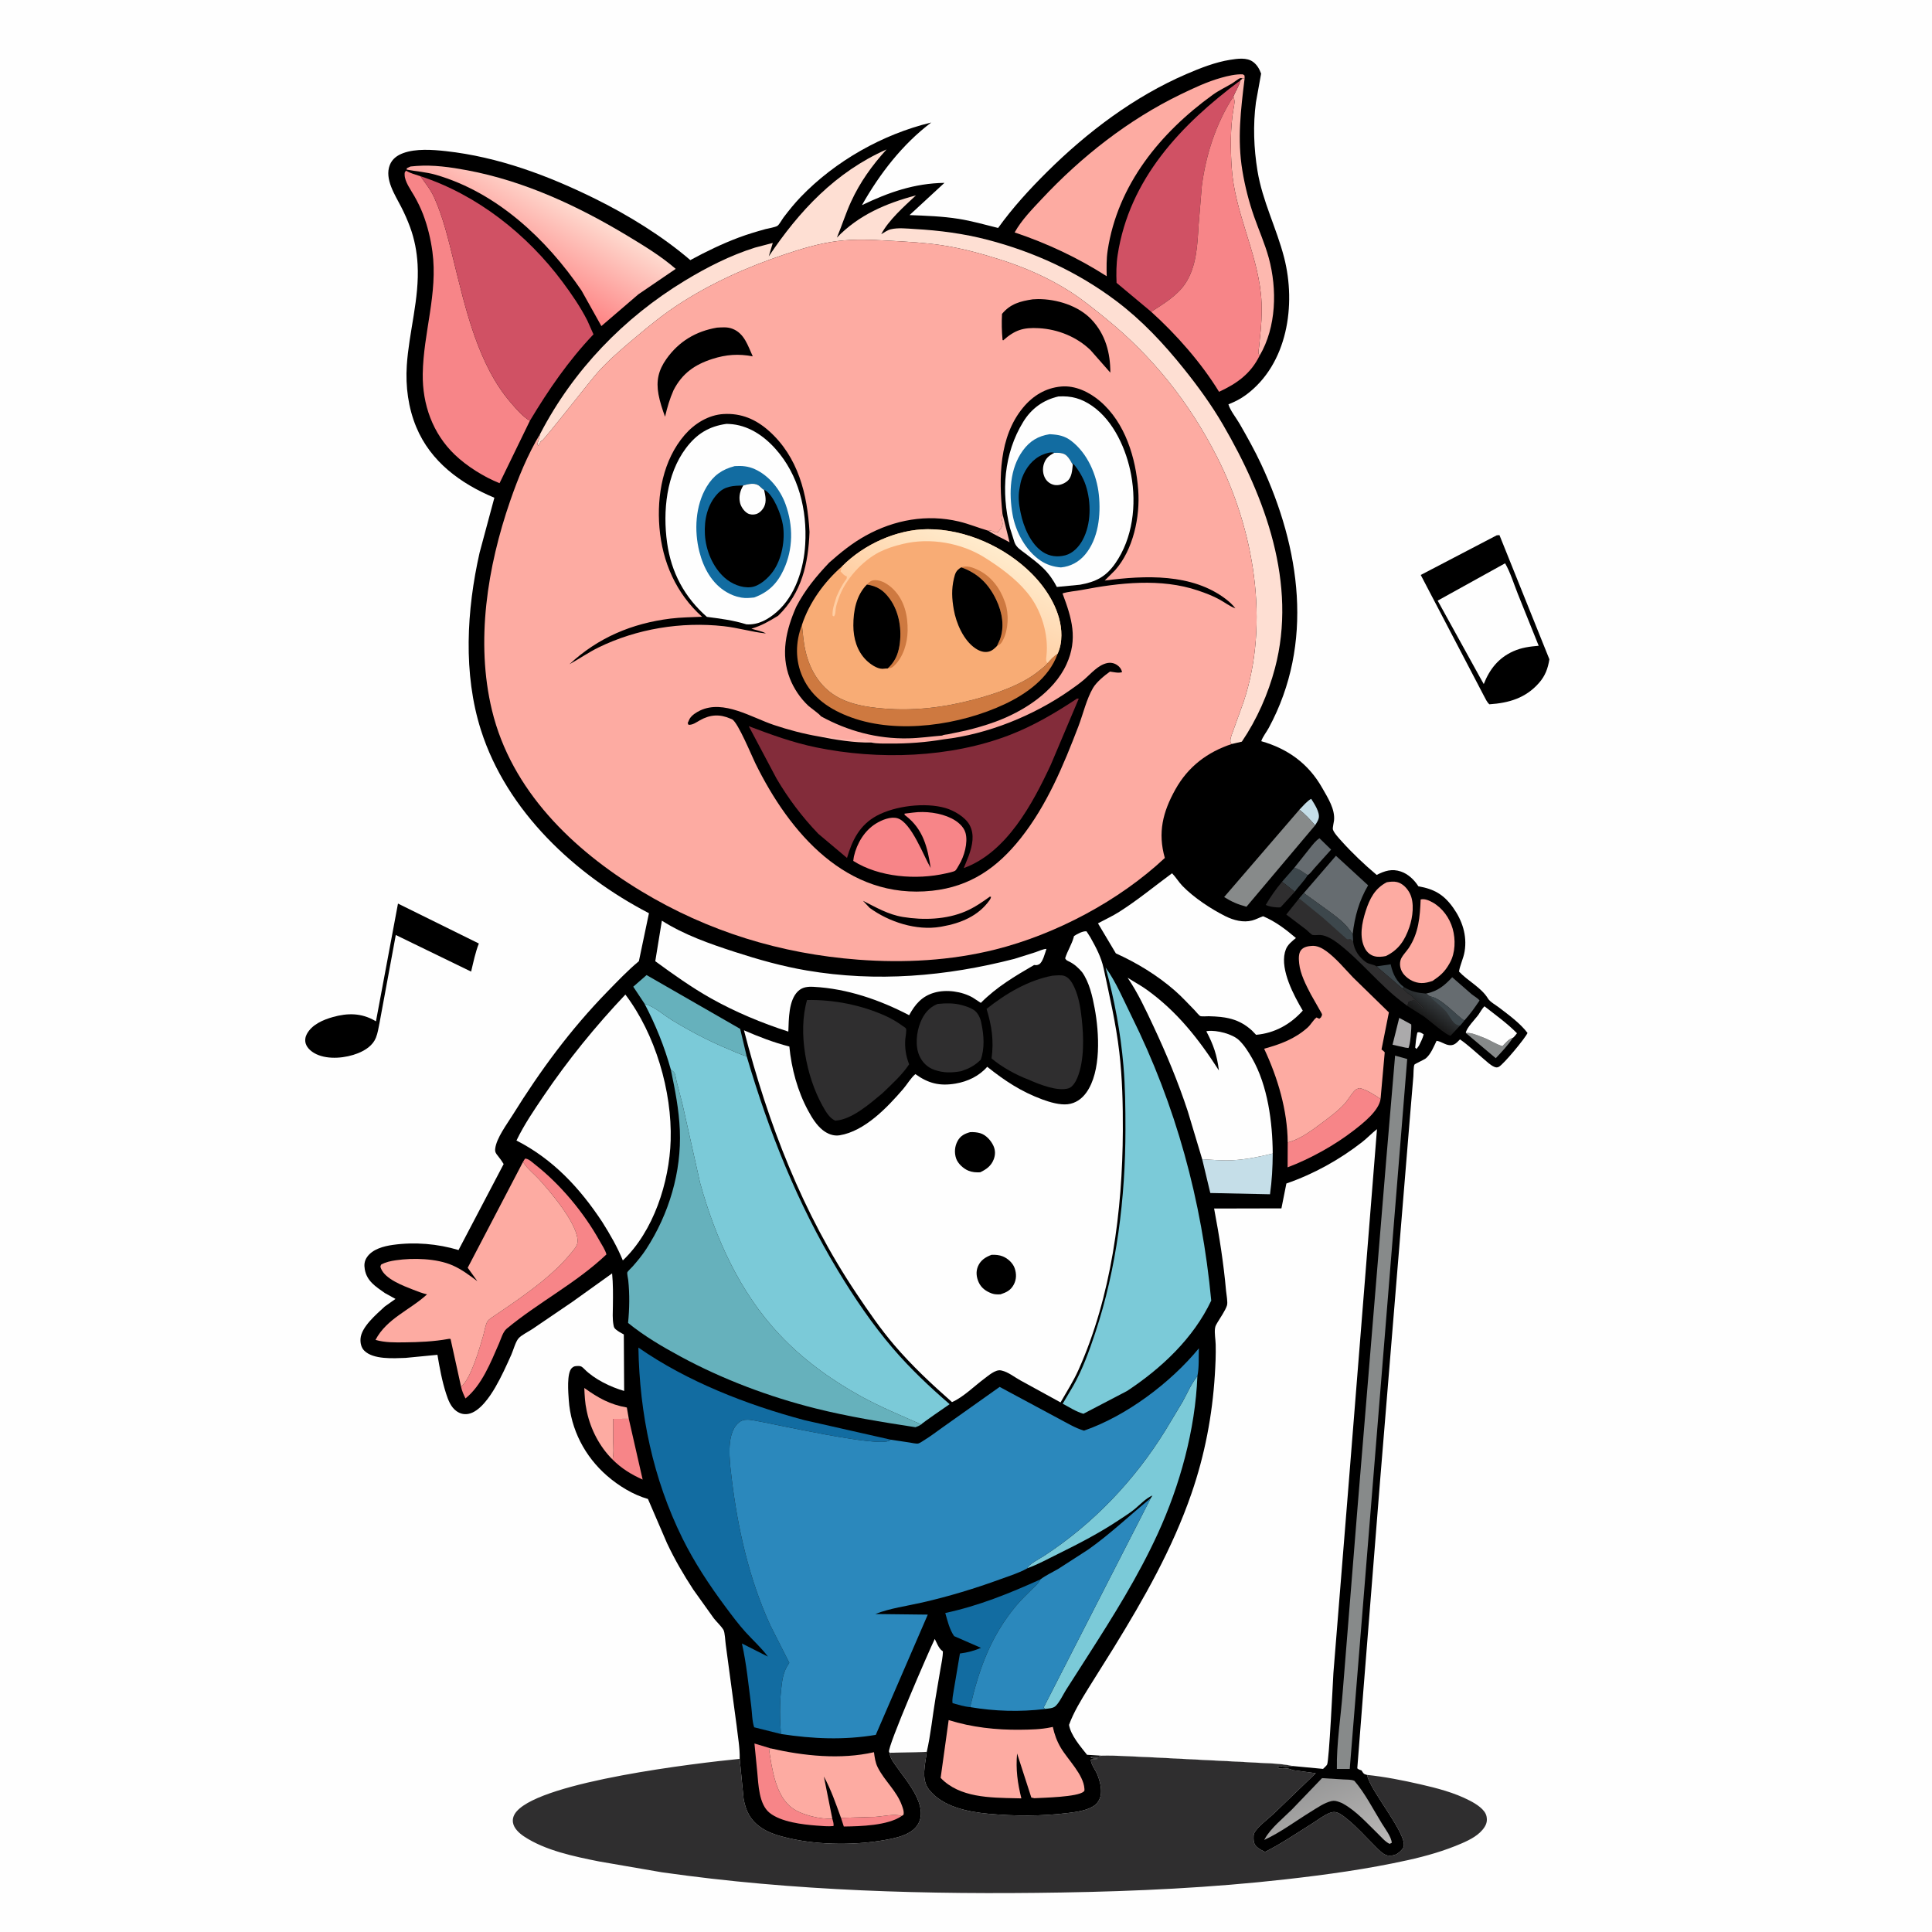
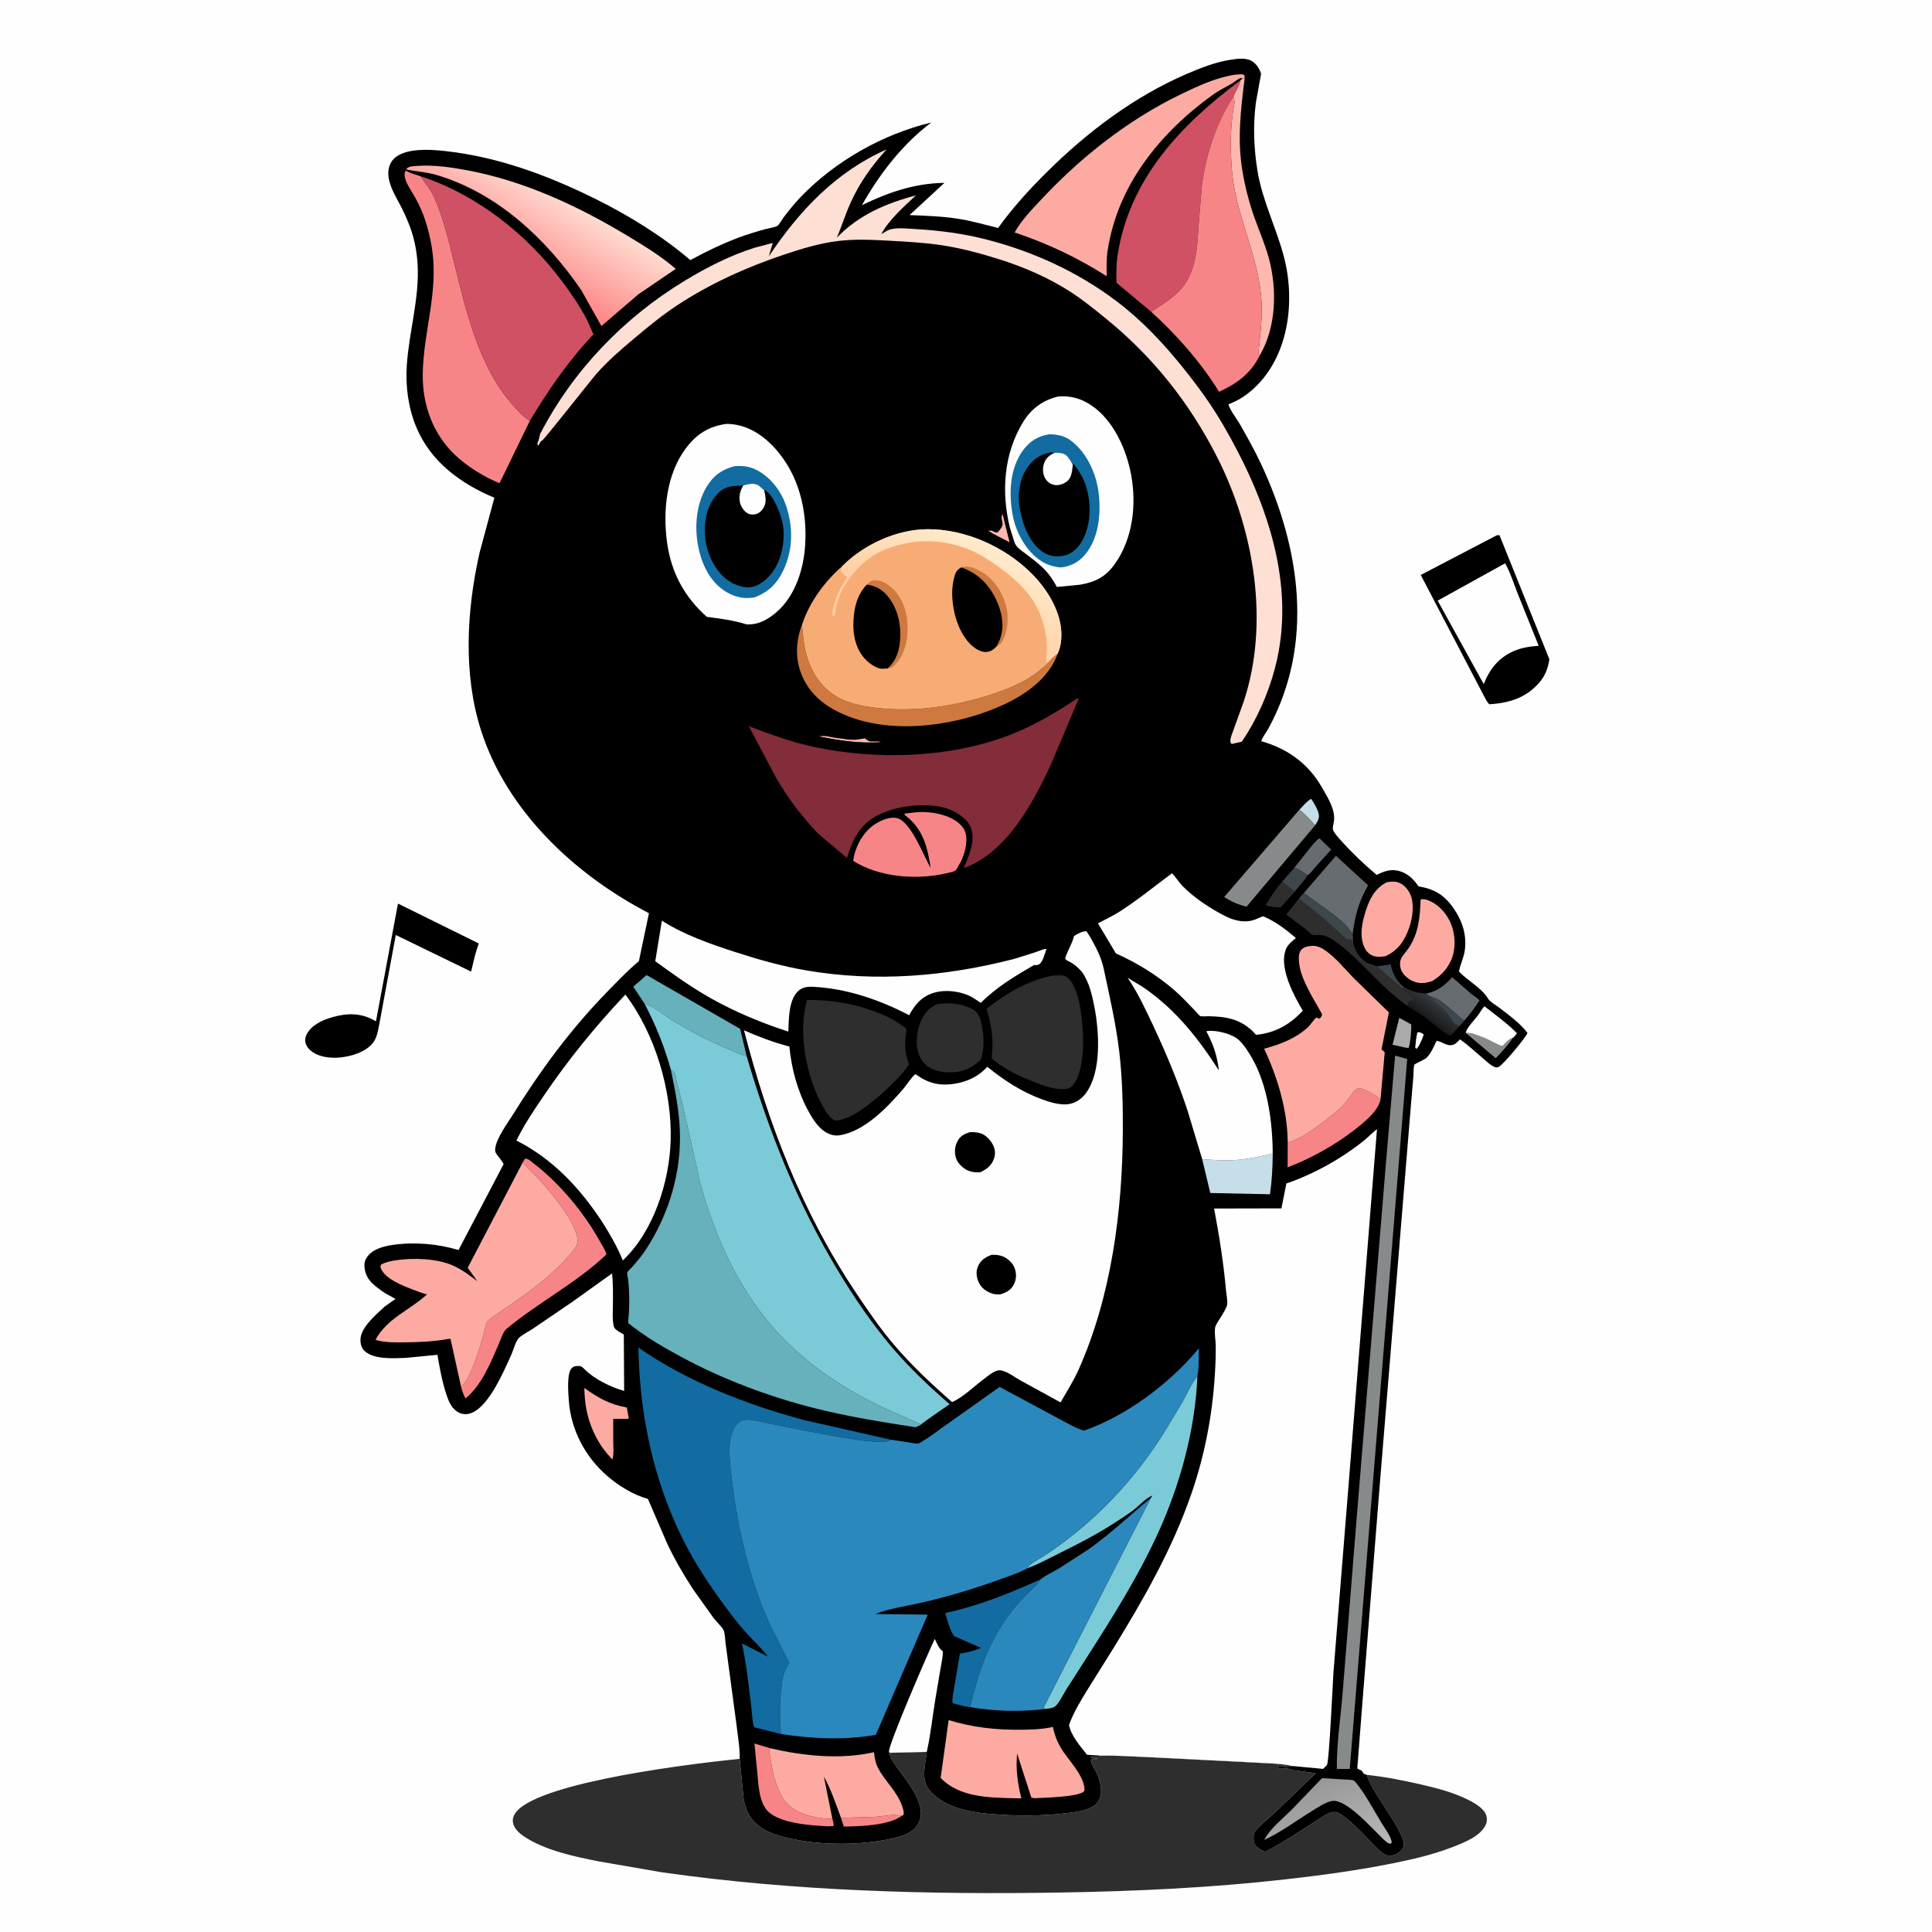
<svg xmlns="http://www.w3.org/2000/svg" version="1.1" style="display: block;" viewBox="0 0 2048 2048" width="1024" height="1024">
  <defs>
    <linearGradient id="Gradient1" gradientUnits="userSpaceOnUse" x1="1513.94" y1="1080.03" x2="1524.96" y2="1064.86">
      <stop class="stop0" offset="0" stop-opacity="1" stop-color="rgb(27,27,27)" />
      <stop class="stop1" offset="1" stop-opacity="1" stop-color="rgb(51,56,59)" />
    </linearGradient>
    <linearGradient id="Gradient2" gradientUnits="userSpaceOnUse" x1="1386.2" y1="1893.28" x2="1420.06" y2="1973.05">
      <stop class="stop0" offset="0" stop-opacity="1" stop-color="rgb(152,152,152)" />
      <stop class="stop1" offset="1" stop-opacity="1" stop-color="rgb(185,183,182)" />
    </linearGradient>
    <linearGradient id="Gradient3" gradientUnits="userSpaceOnUse" x1="542.029" y1="283.847" x2="588.262" y2="206.212">
      <stop class="stop0" offset="0" stop-opacity="1" stop-color="rgb(254,135,135)" />
      <stop class="stop1" offset="1" stop-opacity="1" stop-color="rgb(254,218,207)" />
    </linearGradient>
    <linearGradient id="Gradient4" gradientUnits="userSpaceOnUse" x1="998.667" y1="660.104" x2="1040.19" y2="574.192">
      <stop class="stop0" offset="0" stop-opacity="1" stop-color="rgb(255,206,163)" />
      <stop class="stop1" offset="1" stop-opacity="1" stop-color="rgb(255,235,204)" />
    </linearGradient>
  </defs>
  <path transform="translate(0,0)" fill="rgb(254,254,254)" d="M -0 -0 L 2048 0 L 2048 2048 L -0 2048 L -0 -0 z" />
  <path transform="translate(0,0)" fill="rgb(0,0,0)" d="M 421.88 957.832 L 507.614 1000.16 C 503.851 1009.63 501.801 1020.04 499.404 1029.94 L 419.551 991.132 L 402.266 1084.57 C 401.242 1089.66 400.412 1095.25 398.467 1100.07 C 395.175 1108.23 387.402 1113.3 379.54 1116.45 C 366.613 1121.64 348.185 1123.56 335.291 1117.46 C 330.617 1115.25 325.681 1111.36 324.084 1106.24 C 323.053 1102.93 323.594 1099.24 325.206 1096.21 C 330.574 1086.11 342.421 1081.03 352.949 1078.08 C 368.544 1073.71 382.997 1073.73 397.348 1081.96 L 398.531 1082.65 L 421.88 957.832 z" />
  <path transform="translate(0,0)" fill="rgb(0,0,0)" d="M 1586.49 567.5 C 1587.51 567.327 1588.47 567.296 1589.5 567.261 L 1642.42 698.884 C 1640.81 708.684 1638.05 716.356 1631.41 723.923 C 1617.3 740.019 1599.41 745.226 1578.82 746.58 C 1576.26 744.477 1574.65 740.615 1573.05 737.71 L 1506.04 609.487 L 1586.49 567.5 z" />
  <path transform="translate(0,0)" fill="rgb(254,254,254)" d="M 1595.47 597.125 C 1601.09 606.829 1604.73 619.022 1608.92 629.47 L 1631.07 684.542 C 1621.45 685.378 1613.1 686.402 1604.19 690.368 C 1588.47 697.361 1579.03 709.419 1572.84 725.132 L 1569.04 718.373 L 1523.99 636.703 L 1595.47 597.125 z" />
  <path transform="translate(0,0)" fill="rgb(47,46,47)" d="M 982.411 1857.07 C 980.928 1870.08 975.985 1885.93 984.868 1897.17 C 999.204 1915.32 1026.05 1920.66 1047.8 1922.67 C 1075.5 1925.22 1104.3 1925.29 1131.92 1921.89 C 1140.86 1920.79 1153.21 1919.21 1160.53 1913.6 C 1164.34 1910.68 1166.75 1905.75 1167.09 1901.04 C 1167.59 1894.25 1165.8 1887.76 1163.44 1881.46 C 1161.87 1877.24 1155.52 1868.84 1156.5 1865.11 L 1163.84 1864.5 C 1160.82 1863.68 1157.86 1864.63 1155.68 1862.41 C 1159.67 1862.45 1163.6 1862.9 1167.26 1861.1 C 1183.91 1860.66 1200.74 1862.06 1217.38 1862.65 L 1323.34 1868.03 C 1338.33 1869.13 1355.9 1868.83 1370.49 1872.07 L 1369.45 1872.28 C 1364.66 1873.19 1361.21 1873.32 1356.51 1872.01 L 1354.6 1872.75 L 1355.5 1874.51 C 1361.65 1874.32 1364.89 1874.04 1370.53 1876.42 L 1394.75 1879.69 L 1350.05 1922.73 C 1344.51 1927.97 1332.93 1936.42 1329.58 1943.09 C 1328.77 1944.71 1328.8 1946.95 1328.82 1948.7 C 1328.86 1952.37 1329.41 1954.94 1332.04 1957.56 C 1334.48 1959.99 1337.92 1961.55 1340.94 1963.11 C 1358.02 1954.57 1374.44 1943.34 1390.64 1933.22 C 1396.72 1929.43 1402.97 1924.37 1409.65 1921.77 C 1412.16 1920.79 1414.61 1920.43 1417.21 1921.3 C 1421.31 1922.66 1425.2 1925.97 1428.51 1928.66 C 1438.79 1936.99 1447.96 1947.45 1457.39 1956.76 C 1460.8 1960.12 1465.82 1965.83 1470.6 1966.83 C 1473.41 1967.42 1476.94 1966.95 1479.59 1965.85 C 1482.35 1964.7 1486.59 1960.92 1487.75 1958.15 C 1493.02 1945.55 1452.28 1898.09 1449.34 1882.09 L 1449.04 1881.46 C 1467.75 1883.4 1486.84 1887.16 1505.16 1891.35 C 1523.1 1895.44 1541.75 1900.23 1558.14 1908.79 C 1564.45 1912.09 1574.31 1917.96 1575.79 1925.49 C 1576.62 1929.71 1575.98 1933.13 1573.67 1936.74 C 1568.3 1945.16 1558.52 1950.11 1549.63 1953.98 C 1531.21 1961.98 1511.83 1967.52 1492.25 1971.85 C 1449.39 1981.33 1406.6 1987.21 1363.01 1992.15 C 1284.05 2001.09 1204.68 2004.82 1125.25 2006.14 C 983.866 2008.5 841.556 2004.72 701.41 1984.67 L 635 1973.21 C 608.799 1967.97 578.04 1961.68 555.477 1946.69 C 550.499 1943.38 544.764 1938.25 543.769 1932.02 C 543.03 1927.4 544.83 1923.33 547.862 1919.92 C 576.019 1888.21 738.173 1868.99 784.107 1864.46 L 788.26 1906.85 C 790.652 1920.18 795.639 1929.8 807.142 1937.57 C 815.529 1943.24 825.727 1946.13 835.5 1948.43 C 869.037 1956.32 910.463 1956.33 944.151 1949.32 C 954.673 1947.13 967.175 1943.59 973.062 1933.83 C 984.455 1914.94 962.082 1889.27 951.713 1874.6 C 948.806 1870.48 944.168 1864.75 943.262 1859.79 L 943.007 1858.01 L 982.411 1857.07 z" />
  <path transform="translate(0,0)" fill="rgb(0,0,0)" d="M 407.93 1370.67 C 398.256 1363.82 388.816 1358.04 386.675 1345.5 C 385.866 1340.76 386.234 1336.75 388.995 1332.68 C 394.797 1324.11 406.764 1320.99 416.488 1319.63 C 439.604 1316.39 463.797 1318.41 486.062 1325.09 L 533.893 1233.95 C 532.081 1230.99 530.244 1228.29 528.038 1225.6 C 525.839 1222.91 524.527 1221.33 524.934 1217.71 C 526.199 1206.48 537.435 1191.59 543.36 1182.06 C 572.769 1134.76 604.722 1091.3 643.701 1051.31 C 654.437 1040.29 665.398 1028.74 677.242 1018.91 L 687.913 968.042 C 609.545 927.352 537.317 860.017 509.896 774.178 C 490.737 714.206 494.656 646.628 508.372 585.932 L 524.051 527.616 C 488.4 512.744 456.581 489.533 441.293 452.802 C 432.771 432.326 429.784 409.616 431.209 387.535 C 433.532 351.561 444.729 316.589 442.667 280.258 C 441.898 266.697 439.376 253.465 434.676 240.712 C 431.968 233.365 428.798 226.205 425.221 219.242 C 418.706 206.559 407.457 189.746 413.179 175 C 415.719 168.453 421.056 164.642 427.473 162.287 C 440.86 157.372 458.618 158.665 472.562 160.2 C 528.219 166.33 581.154 186.101 631.048 210.774 C 666.024 228.07 702.075 250.259 731.765 275.723 C 748.516 266.652 765.242 258.51 783.113 251.806 C 792.467 248.298 801.973 245.475 811.599 242.822 C 814.568 242.004 821.814 240.954 824.219 239.32 C 826.02 238.096 829.185 232.36 830.627 230.461 C 836.32 222.97 842.191 215.655 848.717 208.863 C 885.406 170.681 935.741 142.245 987.158 129.864 C 956.515 153.008 932.525 184.207 913.699 217.45 C 942.213 203.789 969.213 194.337 1001.15 193.842 L 964.168 227.997 C 981.498 228.694 998.904 229.248 1016.06 231.976 C 1030.29 234.238 1044.09 238.197 1058.04 241.649 C 1073.4 220.227 1091.18 200.821 1109.86 182.283 C 1152.52 139.95 1202.32 102.338 1257.69 78.479 C 1272.19 72.232 1288.28 65.883 1303.94 63.413 C 1311.64 62.198 1321.68 60.641 1328.35 65.639 C 1332.67 68.883 1334.99 73.06 1336.84 78.045 L 1331.34 108.466 C 1328.14 132.382 1329.08 157.227 1332.97 180.998 C 1338.26 213.369 1353.16 241.681 1361.23 273.036 C 1374.11 323.079 1364.95 385.871 1321 418.457 C 1315.03 422.884 1309.07 425.873 1302.18 428.614 C 1304.07 435.176 1310.65 443.27 1314.17 449.426 C 1322.21 463.443 1330.15 477.622 1336.98 492.272 C 1378.36 581.027 1393.33 682.007 1344.99 771.5 C 1342.53 776.066 1338.6 780.802 1336.98 785.683 C 1365.29 793.74 1387.21 809.642 1401.76 835.5 C 1407.52 845.717 1415.38 857.631 1414.12 869.81 C 1413.91 871.836 1412.46 877.569 1412.92 879.242 C 1413.92 882.807 1419.39 888.645 1421.85 891.384 C 1433.37 904.219 1446.14 916.369 1459.35 927.455 C 1467.9 923.086 1475.47 920.639 1485 923.853 C 1492.74 926.465 1499.22 932.709 1503.55 939.511 C 1520.17 942.393 1530.38 948.145 1540.33 962.098 C 1550.03 975.705 1555.33 991.594 1552.57 1008.48 C 1551.35 1015.95 1547.79 1022.66 1546.59 1029.87 C 1556.02 1039.99 1570.36 1046.85 1577.37 1058.57 C 1579.4 1061.95 1585.79 1065.52 1589 1067.98 C 1599.05 1075.68 1611.66 1084.81 1619.22 1094.98 C 1616.87 1100.53 1593.77 1128.31 1588.87 1130.85 C 1587.07 1131.78 1585.82 1131.64 1584.01 1130.89 C 1580 1129.23 1575.93 1125.23 1572.64 1122.45 C 1564.45 1115.54 1556.46 1107.88 1547.65 1101.79 C 1544.32 1105.02 1542 1108.22 1536.9 1107.96 C 1531.83 1107.69 1527.66 1103.83 1522.82 1103.33 C 1519.82 1109.48 1516.79 1117.39 1511.45 1121.88 C 1509.74 1123.33 1499.68 1127.79 1499.34 1128.57 C 1498.24 1131.13 1498.5 1137.89 1498.23 1140.89 L 1494.51 1185.22 L 1462.96 1569.5 L 1444.99 1795 L 1438.78 1874.5 C 1440.25 1875.79 1441.4 1876.17 1443.27 1876.71 C 1445.38 1879.82 1445.25 1880.6 1449.04 1881.46 L 1449.34 1882.09 C 1452.28 1898.09 1493.02 1945.55 1487.75 1958.15 C 1486.59 1960.92 1482.35 1964.7 1479.59 1965.85 C 1476.94 1966.95 1473.41 1967.42 1470.6 1966.83 C 1465.82 1965.83 1460.8 1960.12 1457.39 1956.76 C 1447.96 1947.45 1438.79 1936.99 1428.51 1928.66 C 1425.2 1925.97 1421.31 1922.66 1417.21 1921.3 C 1414.61 1920.43 1412.16 1920.79 1409.65 1921.77 C 1402.97 1924.37 1396.72 1929.43 1390.64 1933.22 C 1374.44 1943.34 1358.02 1954.57 1340.94 1963.11 C 1337.92 1961.55 1334.48 1959.99 1332.04 1957.56 C 1329.41 1954.94 1328.86 1952.37 1328.82 1948.7 C 1328.8 1946.95 1328.77 1944.71 1329.58 1943.09 C 1332.93 1936.42 1344.51 1927.97 1350.05 1922.73 L 1394.75 1879.69 L 1370.53 1876.42 C 1364.89 1874.04 1361.65 1874.32 1355.5 1874.51 L 1354.6 1872.75 L 1356.51 1872.01 C 1361.21 1873.32 1364.66 1873.19 1369.45 1872.28 L 1370.49 1872.07 C 1355.9 1868.83 1338.33 1869.13 1323.34 1868.03 L 1217.38 1862.65 C 1200.74 1862.06 1183.91 1860.66 1167.26 1861.1 C 1163.6 1862.9 1159.67 1862.45 1155.68 1862.41 C 1157.86 1864.63 1160.82 1863.68 1163.84 1864.5 L 1156.5 1865.11 C 1155.52 1868.84 1161.87 1877.24 1163.44 1881.46 C 1165.8 1887.76 1167.59 1894.25 1167.09 1901.04 C 1166.75 1905.75 1164.34 1910.68 1160.53 1913.6 C 1153.21 1919.21 1140.86 1920.79 1131.92 1921.89 C 1104.3 1925.29 1075.5 1925.22 1047.8 1922.67 C 1026.05 1920.66 999.204 1915.32 984.868 1897.17 C 975.985 1885.93 980.928 1870.08 982.411 1857.07 L 943.007 1858.01 L 943.262 1859.79 C 944.168 1864.75 948.806 1870.48 951.713 1874.6 C 962.082 1889.27 984.455 1914.94 973.062 1933.83 C 967.175 1943.59 954.673 1947.13 944.151 1949.32 C 910.463 1956.33 869.037 1956.32 835.5 1948.43 C 825.727 1946.13 815.529 1943.24 807.142 1937.57 C 795.639 1929.8 790.652 1920.18 788.26 1906.85 L 784.107 1864.46 C 784.408 1852.99 782.131 1840.82 780.867 1829.38 L 769.343 1743.54 C 768.804 1740.11 768.481 1730.38 766.892 1727.73 C 764.387 1723.57 759.766 1719.46 756.687 1715.51 L 735.02 1685.19 C 724.623 1669.32 715.207 1653.13 707.103 1635.95 L 686.859 1588.97 C 671.174 1584.55 655.868 1575.1 643.618 1564.5 C 619.986 1544.04 605.027 1515.29 602.913 1483.96 C 602.419 1476.64 600.58 1455.58 606.149 1450.17 C 608.21 1448.17 609.937 1448.06 612.709 1448.01 C 616.168 1447.94 617.231 1449.04 619.611 1451.43 C 630.252 1462.12 647.18 1470.29 661.624 1474.46 L 661.266 1414.57 C 658.322 1413.03 655.454 1411.43 652.877 1409.31 C 651.198 1407.93 650.807 1406.99 650.395 1404.89 C 649.078 1398.19 649.605 1390.74 649.692 1383.93 C 649.837 1372.47 649.967 1361.28 648.858 1349.85 L 606.767 1379.99 L 564.443 1408.78 C 560.446 1411.47 552.766 1415.2 549.712 1418.67 C 546.467 1422.35 544.127 1431.31 542.07 1435.93 C 536.857 1447.62 531.448 1459.57 525.009 1470.65 C 519.288 1480.49 508.51 1496.56 496.5 1498.77 C 491.908 1499.62 487.743 1498.58 483.985 1495.92 C 477.894 1491.61 475.108 1484.18 472.897 1477.33 C 468.547 1463.86 466.046 1450.08 463.706 1436.15 L 429.853 1439.43 C 417.062 1439.87 395.747 1441.34 386.144 1431.77 C 382.874 1428.51 381.872 1423.7 382.156 1419.18 C 382.949 1406.54 399.28 1392.96 407.882 1384.96 L 419.238 1376.91 L 407.93 1370.67 z" />
  <path transform="translate(0,0)" fill="rgb(254,254,254)" d="M 1502.45 1094.5 L 1503.74 1094.18 C 1505.7 1094.1 1507.62 1095.46 1509.16 1096.5 C 1508.09 1100.78 1506.07 1104.56 1504.14 1108.5 C 1503.45 1109.69 1502.35 1110.87 1501.5 1111.95 L 1500.17 1110.5 C 1500.63 1105.02 1501.23 1099.87 1502.45 1094.5 z" />
  <path transform="translate(0,0)" fill="rgb(61,71,76)" d="M 1459.14 1024.4 L 1474.2 1022.21 L 1474.42 1023.27 C 1476.47 1032.4 1480.59 1040.76 1488.3 1046.38 L 1486.56 1047.85 L 1459.14 1024.4 z" />
  <path transform="translate(0,0)" fill="rgb(197,222,232)" d="M 1377.45 858.266 C 1380.94 854.782 1385.59 848.989 1389.92 846.789 C 1393.13 851.945 1399.47 861.177 1397.86 867.514 C 1397.25 869.933 1395.37 872.738 1394.07 874.884 C 1388.82 868.802 1383.71 863.314 1377.45 858.266 z" />
  <path transform="translate(0,0)" fill="rgb(61,71,76)" d="M 1359.04 934.663 L 1372.1 919.773 C 1376.38 921.13 1379.38 923.019 1383 925.604 L 1386.24 927.594 C 1382.38 934.163 1376.82 939.178 1372.51 945.336 L 1359.04 934.663 z" />
  <path transform="translate(0,0)" fill="rgb(135,138,138)" d="M 1553.85 1095.01 C 1559.98 1094.42 1566.06 1097.51 1571.75 1099.56 C 1578.95 1102.14 1585.34 1106.82 1592.65 1108.96 C 1595.86 1105.73 1599.21 1101.33 1603.69 1100.11 C 1598.61 1108.05 1591.96 1114.88 1585.56 1121.75 L 1553.85 1095.01 z" />
  <path transform="translate(0,0)" fill="rgb(171,170,171)" d="M 1483.25 1078.98 L 1495.97 1085.92 C 1496.41 1089.84 1494.93 1107.95 1493 1110.94 L 1489.71 1110.5 L 1476.15 1107.47 L 1483.25 1078.98 z" />
  <path transform="translate(0,0)" fill="rgb(47,46,47)" d="M 1372.51 945.336 L 1357.46 961.797 C 1352.84 962.233 1345.9 961.276 1341.74 959.261 C 1346.94 950.34 1352.45 942.602 1359.04 934.663 L 1372.51 945.336 z" />
  <path transform="translate(0,0)" fill="rgb(247,133,136)" d="M 891.502 1927.05 L 927.5 1925.94 C 935.752 1925.56 948.315 1922.34 955.877 1924.99 C 941.271 1935.26 911.743 1935.97 894.477 1936.19 L 891.502 1927.05 z" />
  <path transform="translate(0,0)" fill="rgb(102,108,112)" d="M 1372.1 919.773 L 1388.3 899.383 C 1391.19 895.823 1394.78 890.942 1398.72 888.601 L 1411.04 900.623 L 1393.19 920.462 C 1391.31 922.548 1388.67 926.439 1386.24 927.594 L 1383 925.604 C 1379.38 923.019 1376.38 921.13 1372.1 919.773 z" />
  <path transform="translate(0,0)" fill="rgb(254,254,254)" d="M 1553.85 1095.01 C 1554.02 1090.06 1564.16 1079.96 1567.31 1075.5 C 1569.34 1072.63 1571.09 1069.15 1573.58 1066.69 C 1585.16 1075.8 1597.76 1084.77 1608.07 1095.29 C 1607.15 1096.36 1604.84 1099.69 1603.69 1100.11 C 1599.21 1101.33 1595.86 1105.73 1592.65 1108.96 C 1585.34 1106.82 1578.95 1102.14 1571.75 1099.56 C 1566.06 1097.51 1559.98 1094.42 1553.85 1095.01 z" />
  <path transform="translate(0,0)" fill="rgb(102,108,112)" d="M 1511.68 1053.24 L 1513.1 1052.93 C 1524.61 1050.25 1531.53 1044.4 1539.39 1035.93 L 1560 1053.91 C 1562.65 1056.04 1566.3 1057.92 1568.39 1060.56 C 1563.32 1068.08 1558.31 1075.21 1552.15 1081.88 C 1541.88 1074.8 1527.98 1058.08 1515.77 1056.26 L 1511.68 1053.24 z" />
-   <path transform="translate(0,0)" fill="rgb(247,133,136)" d="M 649.313 1547.16 C 650.81 1541.01 650.155 1534.55 650.035 1528.26 L 650.033 1504.07 L 666.552 1503.99 L 681.238 1568.43 C 668.856 1562.81 658.99 1556.79 649.313 1547.16 z" />
  <path transform="translate(0,0)" fill="url(#Gradient1)" d="M 1488.3 1046.38 C 1496.61 1051.3 1502.07 1052.4 1511.68 1053.24 L 1515.77 1056.26 C 1527.98 1058.08 1541.88 1074.8 1552.15 1081.88 L 1547.88 1086.99 L 1537.75 1097.82 C 1534.05 1098.28 1514.14 1080.82 1509.97 1077.88 L 1491.61 1066.14 C 1492.4 1064.37 1492.18 1065.03 1492.69 1063.31 L 1493.01 1062.17 C 1495.36 1060.72 1496.82 1060.68 1499.5 1060.53 L 1508 1069.14 L 1509 1068.5 L 1497.65 1057.28 C 1496.26 1055.46 1496.49 1055.26 1494.31 1054.06 C 1492.4 1053.01 1492.75 1053.44 1491.39 1052.02 C 1489.74 1050.3 1488.61 1049.17 1486.56 1047.85 L 1488.3 1046.38 z" />
  <path transform="translate(0,0)" fill="rgb(61,71,76)" d="M 1515.77 1056.26 C 1527.98 1058.08 1541.88 1074.8 1552.15 1081.88 L 1547.88 1086.99 L 1546.94 1086.99 C 1545.03 1086.76 1542.99 1085.77 1541.61 1084.41 C 1537.81 1080.7 1535.74 1075.26 1532.12 1071.33 C 1527.06 1065.83 1520.86 1061.84 1515.77 1056.26 z" />
  <path transform="translate(0,0)" fill="rgb(253,171,162)" d="M 649.313 1547.16 C 635.766 1533.74 626.234 1515.47 622.211 1496.89 L 621.812 1495 C 620.09 1487.08 619.715 1479.4 619.384 1471.31 C 634.242 1481.9 646.351 1488.82 664.477 1492.02 L 666.552 1503.99 L 650.033 1504.07 L 650.035 1528.26 C 650.155 1534.55 650.81 1541.01 649.313 1547.16 z" />
  <path transform="translate(0,0)" fill="rgb(247,133,136)" d="M 882.294 1927.88 C 882.988 1930.45 884.014 1933.04 883.5 1935.71 C 877.551 1936.27 871.495 1935.65 865.545 1935.2 C 850.623 1934.07 827.916 1931.4 815.801 1921.68 C 804.396 1912.53 803.979 1891.52 802.674 1878 L 799.747 1848.19 L 816.774 1853.32 L 815.264 1855 C 818.373 1875.18 822.233 1904.22 840.17 1916.85 C 850.741 1924.29 869.495 1928.49 882.294 1927.88 z" />
  <path transform="translate(0,0)" fill="rgb(197,222,232)" d="M 1349.15 1222.75 C 1349.04 1237.47 1348.32 1251.39 1346.26 1265.98 L 1282.97 1264.64 L 1274.39 1228.85 C 1285.09 1229.43 1295.46 1230.42 1306.23 1229.91 C 1320.42 1229.24 1335.38 1226.2 1349.15 1222.75 z" />
  <path transform="translate(0,0)" fill="rgb(102,108,112)" d="M 1382.05 946.709 L 1416.15 907.154 L 1450.26 938.475 C 1440.6 955.073 1436.14 971.314 1433.85 990.374 C 1426.83 979.078 1417.29 972.281 1406.81 964.561 L 1382.05 946.709 z" />
  <path transform="translate(0,0)" fill="url(#Gradient2)" d="M 1401.4 1884.91 L 1424.08 1886.28 C 1427.66 1886.52 1432.43 1886.23 1435.7 1887.75 C 1447.02 1900.85 1455.72 1918.16 1464.83 1932.94 C 1467.92 1937.95 1475.2 1947.62 1475.31 1953.5 L 1473 1954.57 C 1468.2 1952.25 1464.12 1947.21 1460.31 1943.52 C 1449.07 1932.64 1437.72 1919.79 1423.98 1912.13 L 1422.52 1911.32 L 1419.82 1910.26 C 1416.99 1909.22 1414.5 1908.5 1411.5 1909.19 C 1403.9 1910.94 1396.24 1916.37 1389.61 1920.43 C 1373.47 1930.34 1357.29 1942.56 1340.12 1950.4 L 1340.77 1949.25 C 1347.09 1937.78 1360.24 1927.36 1369.5 1918.13 L 1401.4 1884.91 z" />
  <path transform="translate(0,0)" fill="rgb(47,46,47)" d="M 1377.16 952.331 L 1382.05 946.709 L 1406.81 964.561 C 1417.29 972.281 1426.83 979.078 1433.85 990.374 L 1434.33 997.973 C 1435.61 1007.29 1440.28 1014.26 1447.76 1019.79 C 1451.13 1022.28 1456.41 1022.25 1459.14 1024.4 L 1486.56 1047.85 C 1488.61 1049.17 1489.74 1050.3 1491.39 1052.02 C 1492.75 1053.44 1492.4 1053.01 1494.31 1054.06 C 1496.49 1055.26 1496.26 1055.46 1497.65 1057.28 L 1509 1068.5 L 1508 1069.14 L 1499.5 1060.53 C 1496.82 1060.68 1495.36 1060.72 1493.01 1062.17 L 1492.69 1063.31 C 1492.18 1065.03 1492.4 1064.37 1491.61 1066.14 L 1487.11 1062.75 C 1462.39 1044.26 1443 1018.84 1418.5 1000.05 C 1413.52 996.227 1405.86 991.396 1399.41 991.114 C 1397.1 991.013 1393.63 991.57 1391.49 991.113 C 1390.18 990.831 1385.85 986.466 1384.62 985.449 L 1363.5 969.438 L 1377.16 952.331 z" />
  <path transform="translate(0,0)" fill="rgb(61,71,76)" d="M 1377.16 952.331 L 1382.05 946.709 L 1406.81 964.561 C 1417.29 972.281 1426.83 979.078 1433.85 990.374 L 1434.33 997.973 C 1433.43 997.158 1432.78 995.94 1431.64 995.526 C 1429.93 994.906 1429.06 996.534 1427.32 995.087 L 1402.25 972.718 L 1377.16 952.331 z" />
  <path transform="translate(0,0)" fill="rgb(135,138,138)" d="M 1377.45 858.266 C 1383.71 863.314 1388.82 868.802 1394.07 874.884 L 1321.32 961.181 C 1312.43 958.865 1305.41 955.834 1297.64 950.904 L 1377.45 858.266 z" />
  <path transform="translate(0,0)" fill="rgb(247,133,136)" d="M 1365.03 1211.02 C 1378.14 1207.85 1391.35 1197.75 1401.98 1189.79 C 1410.13 1183.69 1418.71 1177.37 1425.56 1169.78 C 1428.44 1166.59 1434.69 1156.16 1438.01 1154.5 C 1439.1 1153.96 1440.34 1153.8 1441.5 1153.45 C 1449.42 1155.55 1456.65 1160.47 1463.46 1164.87 C 1461.8 1177.46 1444.97 1190.61 1435.17 1198.21 C 1414.72 1214.08 1389.06 1228.29 1364.92 1237.43 L 1365.03 1211.02 z" />
  <path transform="translate(0,0)" fill="rgb(254,254,254)" d="M 943.007 1858.01 L 942.424 1857.11 C 940.308 1852.24 985.07 1749.23 990.89 1737.34 C 992.782 1741.06 994.939 1746.83 998.176 1749.47 L 999.5 1750.49 C 999.469 1756.79 997.913 1763.43 996.849 1769.64 L 991.569 1800.85 C 988.47 1819.44 986.588 1838.72 982.411 1857.07 L 943.007 1858.01 z" />
  <path transform="translate(0,0)" fill="rgb(102,177,188)" d="M 683.3 1064.04 L 671.279 1045.94 L 685.4 1033.62 L 784.586 1090.62 L 791.523 1119.7 C 784.96 1117.98 777.996 1114.53 771.663 1111.92 C 751.366 1103.54 731.764 1093.18 713 1081.8 C 703.743 1076.18 693.63 1066.98 683.3 1064.04 z" />
  <path transform="translate(0,0)" fill="rgb(253,171,162)" d="M 1470.07 935.215 C 1473.6 934.619 1477.48 934.171 1481 935.041 C 1486.88 936.493 1491.63 941.558 1494.34 946.733 C 1499.65 956.867 1497.57 972.415 1493.98 982.85 C 1489.21 996.727 1482.67 1006.84 1469.11 1013.45 C 1465.07 1014.27 1460.56 1014.71 1456.55 1013.53 C 1452.36 1012.3 1449.01 1009.31 1446.98 1005.5 C 1440.52 993.394 1443.7 978.238 1447.69 965.742 C 1451.85 952.744 1457.47 941.631 1470.07 935.215 z" />
  <path transform="translate(0,0)" fill="rgb(253,184,175)" d="M 1317.16 83.163 L 1319.34 83.199 C 1315.29 116.401 1311.45 147.544 1316.97 180.897 C 1319.71 197.478 1323.89 213.916 1329.45 229.776 C 1334.56 244.352 1340.93 258.585 1344.98 273.5 C 1353.95 306.538 1353.06 346.741 1335.32 376.845 C 1334.92 376.057 1334.26 375.354 1334.11 374.482 C 1333.82 372.779 1334.51 369.513 1334.66 367.712 L 1336.53 348.651 C 1337.58 336.414 1337.91 324.087 1336.64 311.849 C 1331.85 265.748 1308.81 224.59 1305.66 178.042 C 1304.28 157.687 1304.07 135.066 1307.64 114.935 C 1308.46 110.285 1309.41 106.995 1307.39 102.406 C 1309.74 96.546 1313.43 91.413 1314.87 85.219 L 1317.16 83.163 z" />
  <path transform="translate(0,0)" fill="rgb(253,171,162)" d="M 1505.95 953.5 C 1509.96 952.319 1515.02 954.59 1518.46 956.506 C 1528.97 962.355 1536.66 973.035 1539.89 984.5 C 1543.09 995.803 1542.75 1010.13 1536.98 1020.47 L 1536.11 1022 C 1531.44 1030.28 1526.28 1034.68 1518.54 1039.84 C 1514.69 1041.1 1510.9 1042.18 1506.81 1042.08 C 1499.71 1041.9 1493.19 1038.56 1488.51 1033.32 C 1484.8 1029.17 1483.12 1023.26 1484.64 1017.81 C 1485.8 1013.65 1490.8 1008.72 1493.29 1004.99 C 1503.83 989.209 1505.24 971.921 1505.95 953.5 z" />
  <path transform="translate(0,0)" fill="rgb(18,108,161)" d="M 1028.39 1809.61 C 1022.2 1809.13 1015.71 1807.07 1009.74 1805.41 C 1009.09 1801.24 1010.38 1796.19 1010.96 1792 L 1017.57 1752.78 C 1025.59 1751.76 1032.47 1749.98 1039.87 1746.8 L 1011.4 1734.35 C 1006.52 1727.33 1004.35 1717.99 1002.03 1709.85 C 1037.75 1702.18 1069.65 1689.19 1102.84 1674.26 L 1101.97 1675.84 C 1100.05 1679.17 1096.63 1682 1093.92 1684.71 C 1088.29 1690.35 1082.42 1695.86 1077.3 1701.98 C 1050.35 1734.23 1037.74 1769.23 1028.39 1809.61 z" />
  <path transform="translate(0,0)" fill="rgb(47,46,47)" d="M 993.802 1064.23 C 1002.15 1063.39 1011.18 1063.14 1019.33 1065.39 L 1021 1065.88 C 1025.01 1067.02 1028.67 1068.25 1032.2 1070.54 C 1036.46 1073.3 1039.18 1078.99 1040.13 1083.86 L 1040.33 1084.95 C 1042.99 1097.18 1043.93 1111.4 1039.64 1123.34 C 1033.07 1129.71 1027.66 1132.49 1019.07 1135.47 C 1009 1137.28 1000.19 1137.52 990.438 1134.08 C 983.139 1131.51 977.786 1126.26 974.618 1119.25 C 969.927 1108.88 971.484 1094.06 975.684 1083.8 C 979.426 1074.66 984.561 1068.03 993.802 1064.23 z" />
  <path transform="translate(0,0)" fill="rgb(247,133,136)" d="M 554.412 1231.69 L 556.5 1228.24 C 559.915 1227.84 564.13 1232.05 566.87 1234.19 C 594.079 1255.49 618.819 1285.24 635.562 1315.28 C 638.002 1319.66 641.633 1324.91 642.852 1329.74 C 610.657 1360.28 571.008 1380.36 537.14 1408.44 C 533.081 1411.8 531.097 1419.25 529.022 1424 C 520.261 1444.05 510.78 1468.43 493.412 1482.43 C 491.466 1478.31 489.676 1474.51 488.76 1470.01 C 499.149 1461.62 508.382 1429.18 512.197 1416 C 513.391 1411.87 514.648 1403.76 516.909 1400.46 C 518.379 1398.31 522.61 1395.76 524.858 1394.22 L 541.893 1382.62 C 564.012 1367.1 587.103 1350.36 604.421 1329.42 C 607.104 1326.18 611.669 1321.47 612.163 1317.12 C 614.197 1299.24 583.206 1263.09 571.375 1250.11 C 566.368 1244.62 559.622 1239.4 555.496 1233.33 L 554.412 1231.69 z" />
  <path transform="translate(0,0)" fill="rgb(253,171,162)" d="M 816.774 1853.32 C 851.737 1861.34 891.027 1865.5 926.445 1857.4 C 927.196 1863.01 927.859 1868.39 930.452 1873.53 C 937.735 1887.97 950.513 1898.32 956.106 1914 C 957.206 1917.08 958.504 1920.46 957.734 1923.74 L 955.877 1924.99 C 948.315 1922.34 935.752 1925.56 927.5 1925.94 L 891.502 1927.05 C 886.048 1912.14 880.998 1897.13 873.329 1883.17 L 882.294 1927.88 C 869.495 1928.49 850.741 1924.29 840.17 1916.85 C 822.233 1904.22 818.373 1875.18 815.264 1855 L 816.774 1853.32 z" />
  <path transform="translate(0,0)" fill="rgb(253,171,162)" d="M 1005.62 1823.37 C 1030.12 1831.05 1056.1 1833.9 1081.7 1833.59 C 1092.5 1833.45 1103.43 1833.28 1114.04 1831.03 L 1116.03 1830.59 C 1117.79 1838.61 1120.3 1845.59 1124.48 1852.67 C 1131.9 1865.24 1148.55 1881.07 1149.52 1895.99 C 1149.6 1897.29 1149.88 1898.17 1148.81 1899.13 C 1142.33 1904.99 1105.83 1905.64 1096.5 1906.17 L 1093.26 1905.5 L 1078.16 1858.78 C 1076.66 1875.78 1078.63 1889.96 1082.69 1906.35 L 1076.91 1906.23 C 1049.62 1905.59 1017.22 1905.73 997.116 1884.63 L 1005.62 1823.37 z" />
  <path transform="translate(0,0)" fill="rgb(47,46,47)" d="M 1115.65 1034.26 C 1119.47 1034.07 1124.97 1033.25 1128.57 1034.6 C 1133.52 1036.46 1136.65 1041.83 1138.75 1046.36 C 1143.67 1057 1145.4 1068.54 1146.69 1080.08 C 1148.82 1099.33 1149.56 1124.16 1142.03 1142.5 C 1140.42 1146.4 1137.14 1152.25 1132.8 1153.63 C 1121.21 1157.32 1101.52 1149.46 1090.75 1144.64 C 1077.19 1139.56 1062.13 1131.31 1051.09 1121.97 C 1053.66 1103.09 1051.31 1087.51 1045.79 1069.48 C 1065.95 1053.37 1090.09 1039.03 1115.65 1034.26 z" />
  <path transform="translate(0,0)" fill="rgb(123,202,216)" d="M 1269.28 1458.82 C 1267.06 1515.47 1250.84 1574.39 1227.27 1625.77 C 1206.36 1671.38 1180.05 1713.22 1153.07 1755.37 L 1130.05 1791.34 C 1126.86 1796.45 1123.23 1804.39 1118.94 1808.5 C 1116.41 1810.94 1111.18 1811.15 1107.76 1811.51 L 1106.31 1810 L 1219.82 1588.14 L 1221.68 1585.26 C 1214.54 1588.13 1207.77 1595.8 1201.62 1600.61 C 1196.82 1604.38 1191.57 1607.66 1186.49 1611.05 C 1166.1 1624.7 1143.99 1636.16 1122.01 1647.01 C 1111.3 1652.3 1100.34 1658.29 1089.13 1662.39 C 1089.8 1658.56 1102.69 1651.93 1106.64 1649.35 C 1158.84 1615.29 1202.48 1569.39 1235.2 1516.52 L 1253.5 1486.09 C 1258.19 1477.67 1262.24 1467.99 1268.08 1460.36 L 1269.28 1458.82 z" />
  <path transform="translate(0,0)" fill="rgb(47,46,47)" d="M 855.5 1060.04 C 883.741 1059.54 913.215 1065.32 939 1077.04 C 945.143 1079.83 951.222 1083.41 956.66 1087.42 C 957.55 1088.07 959.801 1089.34 960.305 1090.18 C 961.359 1091.93 959.758 1099.6 959.609 1101.83 C 959.02 1110.67 960.235 1119.05 963.392 1127.32 L 963.734 1128.2 C 956.139 1139.65 945.172 1149.44 935.336 1158.95 C 922.298 1169.77 902.918 1186.98 885.5 1187.92 C 879.128 1185.37 874.927 1177.63 871.713 1171.83 C 854.656 1141.06 845.528 1094.42 855.5 1060.04 z" />
  <path transform="translate(0,0)" fill="rgb(135,138,138)" d="M 1478.86 1119.01 L 1491.7 1122.6 L 1430.78 1875.17 L 1417.14 1875.14 C 1416.69 1848.31 1421.3 1820.08 1423.35 1793.24 L 1439.1 1597.29 L 1469.51 1228.81 L 1478.86 1119.01 z" />
  <path transform="translate(0,0)" fill="rgb(254,254,254)" d="M 1274.39 1228.85 L 1259.09 1178 C 1249.06 1147.42 1236.52 1117.3 1222.86 1088.17 C 1214.55 1070.44 1206.31 1052.64 1195.31 1036.4 C 1201.95 1040.76 1209.02 1044.41 1215.47 1049.04 C 1247.8 1072.22 1270.78 1101.54 1292.09 1134.73 C 1290.09 1118.55 1286.33 1107.52 1278.75 1093.2 L 1280.21 1092.9 C 1289.95 1091.81 1306.46 1096 1313.49 1102.72 C 1319 1107.99 1323.52 1115.23 1327.29 1121.82 C 1343.92 1150.85 1348.94 1189.77 1349.15 1222.75 C 1335.38 1226.2 1320.42 1229.24 1306.23 1229.91 C 1295.46 1230.42 1285.09 1229.43 1274.39 1228.85 z" />
  <path transform="translate(0,0)" fill="url(#Gradient3)" d="M 435.189 176.488 L 441.46 175.923 C 459.305 174.592 477.582 177.199 495.094 180.471 C 555.968 191.847 613.131 218.56 665.817 250.373 C 683.291 260.925 700.846 271.595 716.285 285.016 L 676.642 312.037 L 637.479 345.652 L 616.443 307.997 C 579.221 253.369 526.657 203.973 461.855 185.254 C 451.757 182.337 441.378 181.748 431.091 179.805 L 431.263 178.283 L 435.189 176.488 z" />
  <path transform="translate(0,0)" fill="rgb(253,171,162)" d="M 1317.16 83.163 C 1316.39 83.037 1315.6 82.558 1314.86 82.784 C 1312.44 83.525 1308.59 86.911 1306.25 88.307 C 1299.39 92.412 1292.09 95.791 1285.59 100.483 C 1230.01 140.626 1184.74 195.848 1174.16 265.513 C 1172.78 274.602 1172.96 283.659 1173.16 292.823 C 1142.45 273.17 1110.13 258.002 1075.56 246.39 C 1082.93 233.173 1093.93 222.024 1104.2 211.041 C 1146.24 166.079 1196.11 126.875 1251.65 99.981 C 1265.48 93.285 1279.59 86.65 1294.41 82.46 C 1301.69 80.402 1309.9 78.496 1317.5 78.789 L 1319.21 80 C 1319.25 80.538 1319.49 82.722 1319.34 83.199 L 1317.16 83.163 z" />
  <path transform="translate(0,0)" fill="rgb(208,81,100)" d="M 1220.32 330.508 L 1183.6 299.822 C 1183.18 290.325 1183.29 279.796 1184.74 270.384 C 1197.19 189.57 1251.87 132.124 1314.87 85.219 C 1313.43 91.413 1309.74 96.546 1307.39 102.406 C 1289.14 130.558 1278.31 163.878 1274 197 L 1270.52 239.178 C 1269.35 259.773 1268.29 282.776 1256.5 300.521 C 1247.89 313.477 1233.13 322.217 1220.32 330.508 z" />
  <path transform="translate(0,0)" fill="rgb(254,254,254)" d="M 1096.2 1022.94 C 1075.43 1035.06 1056.84 1045.93 1039.72 1063.09 L 1031.23 1057.52 C 1019.64 1050.89 1003.19 1048.56 990.318 1052.29 C 977.167 1056.1 970.011 1064.65 963.731 1076.17 C 932.421 1059.83 898.051 1047.98 862.5 1046.08 C 856.257 1045.75 850.52 1046.23 845.829 1050.82 C 835.844 1060.6 836.222 1080.37 835.671 1093.54 C 807.557 1084.49 779.404 1072.75 753.627 1058.26 C 732.935 1046.62 713.749 1032.89 694.616 1018.92 L 701.615 975.953 C 725.269 990.999 752.234 1000.41 778.748 1009.02 C 803.879 1017.17 828.99 1024.29 855.078 1028.73 C 929.16 1041.33 1002.8 1035.11 1075.25 1016.44 L 1097.69 1009.37 C 1101.13 1008.23 1105.69 1005.96 1109.28 1005.85 C 1107.82 1010.08 1105.38 1020.31 1101.31 1022.28 C 1099.29 1023.26 1098.34 1023.17 1096.2 1022.94 z" />
  <path transform="translate(0,0)" fill="rgb(253,171,162)" d="M 1365.03 1211.02 C 1364.75 1176.93 1354.43 1142.3 1340.02 1111.67 C 1357.07 1107.08 1372.71 1101.25 1386.09 1089.27 C 1389.64 1086.09 1391.92 1081.44 1395.5 1078.57 L 1398.5 1079.91 L 1400.23 1078.5 C 1400.63 1077.5 1401.4 1076.58 1401.44 1075.5 C 1401.46 1074.79 1399.59 1071.76 1399.24 1071.15 L 1389.53 1054.02 C 1384.42 1044.21 1378.32 1032.45 1377.18 1021.33 C 1376.71 1016.77 1376.24 1010.59 1379.32 1006.95 C 1382.02 1003.75 1386.49 1002.97 1390.5 1002.68 C 1396.15 1002.26 1401.24 1004.88 1405.73 1008.11 C 1416.15 1015.59 1425.39 1026.87 1434.25 1036.1 L 1472.27 1073.19 L 1464.46 1112.5 C 1465.82 1113.43 1466.82 1114.23 1467.87 1115.5 L 1463.46 1164.87 C 1456.65 1160.47 1449.42 1155.55 1441.5 1153.45 C 1440.34 1153.8 1439.1 1153.96 1438.01 1154.5 C 1434.69 1156.16 1428.44 1166.59 1425.56 1169.78 C 1418.71 1177.37 1410.13 1183.69 1401.98 1189.79 C 1391.35 1197.75 1378.14 1207.85 1365.03 1211.02 z" />
  <path transform="translate(0,0)" fill="rgb(43,136,188)" d="M 1219.82 1588.14 L 1106.31 1810 L 1107.76 1811.51 L 1107.62 1811.65 C 1081.33 1814.77 1054.48 1814.09 1028.39 1809.61 C 1037.74 1769.23 1050.35 1734.23 1077.3 1701.98 C 1082.42 1695.86 1088.29 1690.35 1093.92 1684.71 C 1096.63 1682 1100.05 1679.17 1101.97 1675.84 L 1102.84 1674.26 C 1108.44 1669.92 1115.85 1666.59 1122 1662.95 L 1153.5 1642.63 C 1177.09 1626.02 1197.52 1606.27 1219.82 1588.14 z" />
  <path transform="translate(0,0)" fill="rgb(247,133,136)" d="M 561.703 446.033 L 529.543 512.202 C 513.012 505.629 494.908 494.286 482.026 481.931 C 458.593 459.458 447.687 428.62 448.127 396.5 C 448.727 352.676 464.382 310.967 458.354 266.615 C 456.54 253.272 453.251 239.629 448.435 227.057 C 445.868 220.357 442.714 214.018 439.181 207.78 C 435.56 201.389 428.91 192.538 428.917 185.137 C 428.919 182.703 428.865 182.662 430.5 180.971 C 435 183.754 440.68 185.107 445.685 186.793 C 450.918 194.165 456.523 201.014 460.281 209.328 C 469.914 230.64 475.397 254.34 481.024 276.963 C 493.593 327.499 506.712 386.709 541.651 427.036 C 547.618 433.924 553.801 441.282 561.703 446.033 z" />
  <path transform="translate(0,0)" fill="rgb(247,133,136)" d="M 1220.32 330.508 C 1233.13 322.217 1247.89 313.477 1256.5 300.521 C 1268.29 282.776 1269.35 259.773 1270.52 239.178 L 1274 197 C 1278.31 163.878 1289.14 130.558 1307.39 102.406 C 1309.41 106.995 1308.46 110.285 1307.64 114.935 C 1304.07 135.066 1304.28 157.687 1305.66 178.042 C 1308.81 224.59 1331.85 265.748 1336.64 311.849 C 1337.91 324.087 1337.58 336.414 1336.53 348.651 L 1334.66 367.712 C 1334.51 369.513 1333.82 372.779 1334.11 374.482 C 1334.26 375.354 1334.92 376.057 1335.32 376.845 C 1325.81 396.232 1311.24 406.518 1292.25 415.339 C 1273.57 384.775 1246.88 354.465 1220.32 330.508 z" />
  <path transform="translate(0,0)" fill="rgb(253,171,162)" d="M 554.412 1231.69 L 555.496 1233.33 C 559.622 1239.4 566.368 1244.62 571.375 1250.11 C 583.206 1263.09 614.197 1299.24 612.163 1317.12 C 611.669 1321.47 607.104 1326.18 604.421 1329.42 C 587.103 1350.36 564.012 1367.1 541.893 1382.62 L 524.858 1394.22 C 522.61 1395.76 518.379 1398.31 516.909 1400.46 C 514.648 1403.76 513.391 1411.87 512.197 1416 C 508.382 1429.18 499.149 1461.62 488.76 1470.01 L 477.606 1419.36 C 475.858 1419.18 476.491 1419.11 474.964 1419.39 C 460.082 1422.1 444.087 1422.79 428.952 1422.95 C 418.311 1423.06 408.397 1423.3 398.059 1420.35 C 409.89 1397.68 434.89 1388.52 452.677 1372.08 C 447.654 1370.92 442.79 1369.04 438 1367.15 C 427.449 1362.99 408.325 1355.98 403.846 1344.62 C 403.018 1342.53 403.148 1342.5 404.037 1340.5 C 408.984 1337.81 414.188 1336.72 419.709 1335.92 C 437.95 1333.28 462.776 1333.89 479.772 1341.36 C 489.434 1345.6 497.61 1351.83 506.011 1358.1 L 495.789 1343.87 L 554.412 1231.69 z" />
  <path transform="translate(0,0)" fill="rgb(254,254,254)" d="M 1242.42 925.696 C 1246.44 929.827 1249.4 934.948 1253.49 939.167 C 1265.49 951.536 1283.6 963.532 1299.07 971.253 C 1307.61 975.519 1317.91 978.234 1327.35 975.755 C 1331.34 974.708 1335.02 972.606 1338.93 971.271 C 1352.07 976.776 1362.92 985.156 1373.73 994.331 C 1369.72 997.585 1364.87 1001.45 1363.06 1006.41 L 1362.7 1007.5 L 1362.04 1009.56 C 1357.25 1028.59 1371.59 1055.48 1380.99 1071.31 C 1367.9 1085.88 1351.2 1095.22 1331.5 1096.94 L 1327.09 1092.38 C 1313.29 1079.78 1299.15 1077.66 1281.21 1077.25 C 1279.09 1077.2 1274.24 1077.73 1272.4 1077.08 C 1271.17 1076.65 1267.48 1072.05 1266.41 1070.96 C 1259.51 1063.91 1252.71 1056.48 1245.29 1050 C 1226.81 1033.86 1205.15 1020.68 1182.85 1010.6 L 1163.89 978.781 C 1171.41 974.703 1179.14 971.225 1186.39 966.625 C 1205.97 954.197 1223.78 939.421 1242.42 925.696 z" />
  <path transform="translate(0,0)" fill="rgb(208,81,100)" d="M 445.685 186.793 C 505.791 206.39 558.871 248.528 596.367 298.924 C 605.972 311.833 615.286 325.381 622.58 339.736 L 629.108 354.407 C 602.433 382.556 581.576 412.95 561.703 446.033 C 553.801 441.282 547.618 433.924 541.651 427.036 C 506.712 386.709 493.593 327.499 481.024 276.963 C 475.397 254.34 469.914 230.64 460.281 209.328 C 456.523 201.014 450.918 194.165 445.685 186.793 z" />
  <path transform="translate(0,0)" fill="rgb(18,108,161)" d="M 827.836 1838.12 L 799.454 1831.01 C 797.168 1824.17 797.24 1815.36 796.291 1808.12 C 793.412 1786.16 791.323 1763.76 786.47 1742.15 L 814.027 1756.08 C 807.116 1746.76 798.169 1738.77 790.363 1730.16 C 782.733 1721.74 775.872 1712.47 769.082 1703.36 C 752.066 1680.53 736.055 1656.28 723.423 1630.72 C 692.208 1567.56 677.934 1498.63 676.729 1428.49 C 728.611 1464.63 792.054 1489.24 852.813 1505.44 L 944.243 1526.12 L 942.895 1527.07 C 930.99 1534.69 819.918 1509.12 798.022 1505.49 C 793.558 1504.74 788.011 1504.34 784.137 1507.2 C 780.547 1509.85 778.417 1512.93 776.798 1517 L 776.301 1518.21 C 770.986 1531.85 773.95 1553.47 775.668 1567.69 C 782.06 1620.6 794.35 1674.62 816.71 1723.21 L 836.717 1762.72 L 836.037 1763.68 C 830.171 1772.14 829.138 1780.86 828.079 1790.81 C 826.413 1806.47 826.538 1822.41 827.836 1838.12 z" />
  <path transform="translate(0,0)" fill="rgb(254,254,254)" d="M 662.934 1054.28 C 694.601 1096.06 712.524 1156.67 710.927 1209 C 709.581 1253.09 692.822 1305.28 660.232 1336.11 C 654.4 1321.81 646.732 1308.56 638.532 1295.53 C 614.736 1259.43 586.396 1228.9 547.475 1209 C 555.602 1192.19 565.682 1177.4 576.107 1162 C 602.062 1123.65 631.101 1087.92 662.934 1054.28 z" />
  <path transform="translate(0,0)" fill="rgb(102,177,188)" d="M 711.089 1133.73 C 712.055 1134.6 714.119 1135.98 714.752 1137.01 C 716.016 1139.06 716.633 1143.98 717.265 1146.5 L 723.44 1170.44 L 742.132 1253.89 C 758.381 1312.54 784.139 1369.86 826.258 1414.64 C 851.049 1441 880.363 1462.25 911.927 1479.75 C 932.845 1491.34 954.765 1500.28 976.57 1509.98 C 974.559 1511.27 972.752 1512.12 970.5 1512.92 C 934.959 1507.45 899.417 1501.75 864.5 1492.99 C 815.456 1480.7 766.51 1462.32 721.986 1438.3 C 702.543 1427.81 682.953 1416.35 665.787 1402.37 C 667.278 1387.36 667.533 1372.05 665.96 1357.04 C 665.76 1355.13 664.615 1350.47 664.977 1348.79 C 665.189 1347.81 669.76 1343.46 670.624 1342.49 C 675.851 1336.59 680.789 1330.57 685.088 1323.96 C 709.146 1286.92 722.522 1242.27 720.643 1197.95 C 719.708 1175.92 715.571 1155.21 711.089 1133.73 z" />
  <path transform="translate(0,0)" fill="rgb(254,223,211)" d="M 572.58 459.968 C 607.518 392.521 661.315 336.684 726.066 297.465 C 749.463 283.293 774.13 270.729 800.296 262.487 L 819.168 257.54 L 814.925 271.768 C 847.295 223.454 885.717 182.416 939.791 158.395 C 924.407 175.388 911.67 193.029 902.07 214 C 896.438 226.301 892.374 239.376 887.15 251.875 C 910.237 227.905 939.134 215.528 970.893 207.139 C 958.681 218.575 941.9 233.369 934.153 248.257 C 937.133 246.51 940.821 243.887 944.178 243.071 C 952.093 241.147 961.468 242.306 969.552 242.759 C 995.795 244.23 1021.66 247.598 1047.12 254.256 C 1096.27 267.107 1142.56 288.385 1183.22 319.011 C 1210.55 339.594 1233.49 364.152 1254.83 390.757 C 1269.88 409.515 1284.27 429.304 1296.38 450.108 C 1341.27 527.221 1375.21 618.753 1351.5 708.346 C 1344.26 735.716 1332.33 762.715 1316.42 786.172 L 1305.8 788.651 L 1304.62 787.6 C 1303.39 784.087 1305.57 779.278 1306.79 775.844 L 1318.28 743.979 C 1346.14 660.154 1329.39 561.439 1289.93 484 C 1260.7 426.642 1221.78 377.751 1171.78 337.264 C 1159.43 327.269 1147.33 317.389 1133.91 308.821 C 1111.07 294.237 1085.81 283.268 1060 275.078 C 1040.25 268.81 1019.9 263.329 999.416 260.124 C 980.601 257.18 961.472 256.219 942.475 255.163 C 924.164 254.145 906.049 253.24 887.766 255.547 C 868.107 258.027 849.444 263.758 830.721 270.043 C 791.456 283.224 752.707 300.673 718.032 323.494 C 701.817 334.167 686.93 346.439 672.1 358.92 C 658.458 370.402 645.139 381.811 633.23 395.141 C 625.909 403.335 576.778 466.308 574.323 467.307 L 573.5 467.51 L 570.51 472.5 L 569.504 470.536 C 570.978 467.069 571.764 463.637 572.58 459.968 z" />
-   <path transform="translate(0,0)" fill="rgb(123,202,216)" d="M 1171.99 1025.63 C 1182.94 1040.63 1190.88 1059.82 1199.15 1076.47 C 1246.63 1172.12 1273.95 1272.5 1283.96 1378.68 C 1265.1 1418.61 1231.18 1450.4 1194.91 1474.39 L 1148.47 1498.66 C 1140.82 1496.47 1133.51 1491.75 1126.51 1487.98 L 1137.6 1469.24 C 1147.49 1451.76 1154.57 1432.21 1160.89 1413.21 C 1183.89 1344.1 1192.98 1269.82 1193.02 1197.17 C 1193.03 1174.7 1192.81 1152.15 1190.9 1129.75 C 1187.9 1094.47 1181.37 1059.76 1171.99 1025.63 z" />
  <path transform="translate(0,0)" fill="rgb(123,202,216)" d="M 683.3 1064.04 C 693.63 1066.98 703.743 1076.18 713 1081.8 C 731.764 1093.18 751.366 1103.54 771.663 1111.92 C 777.996 1114.53 784.96 1117.98 791.523 1119.7 C 814.936 1199.29 845.177 1275.6 888.154 1346.77 C 905.46 1375.43 924.78 1403.99 946.604 1429.44 C 964.973 1450.86 985.324 1470.07 1006.66 1488.49 C 1003.76 1490.54 976.758 1508.92 976.57 1509.98 C 954.765 1500.28 932.845 1491.34 911.927 1479.75 C 880.363 1462.25 851.049 1441 826.258 1414.64 C 784.139 1369.86 758.381 1312.54 742.132 1253.89 L 723.44 1170.44 L 717.265 1146.5 C 716.633 1143.98 716.016 1139.06 714.752 1137.01 C 714.119 1135.98 712.055 1134.6 711.089 1133.73 C 704.2 1109.05 695.155 1086.76 683.3 1064.04 z" />
  <path transform="translate(0,0)" fill="rgb(43,136,188)" d="M 944.243 1526.12 L 964.26 1529.14 C 966.558 1529.49 971.299 1530.63 973.4 1530.15 C 975.164 1529.75 978.04 1527.67 979.686 1526.66 C 986.295 1522.63 992.58 1517.78 998.898 1513.3 L 1059.66 1470.18 L 1122.21 1503.77 C 1130.8 1508.22 1139.82 1513.87 1149.1 1516.54 C 1193.97 1501.02 1240.86 1465.8 1270.84 1429.28 C 1270.51 1438.8 1271.21 1449.55 1269.28 1458.82 L 1268.08 1460.36 C 1262.24 1467.99 1258.19 1477.67 1253.5 1486.09 L 1235.2 1516.52 C 1202.48 1569.39 1158.84 1615.29 1106.64 1649.35 C 1102.69 1651.93 1089.8 1658.56 1089.13 1662.39 L 1088.39 1662.82 C 1079.74 1667.57 1069.65 1670.67 1060.38 1674.05 C 1033.29 1683.94 1005.77 1692.27 977.655 1698.71 C 961.597 1702.39 943.098 1704.85 927.841 1710.93 L 983.485 1711.57 L 928.353 1839.03 C 894.393 1844.74 861.752 1843.3 827.836 1838.12 C 826.538 1822.41 826.413 1806.47 828.079 1790.81 C 829.138 1780.86 830.171 1772.14 836.037 1763.68 L 836.717 1762.72 L 816.71 1723.21 C 794.35 1674.62 782.06 1620.6 775.668 1567.69 C 773.95 1553.47 770.986 1531.85 776.301 1518.21 L 776.798 1517 C 778.417 1512.93 780.547 1509.85 784.137 1507.2 C 788.011 1504.34 793.558 1504.74 798.022 1505.49 C 819.918 1509.12 930.99 1534.69 942.895 1527.07 L 944.243 1526.12 z" />
  <path transform="translate(0,0)" fill="rgb(254,254,254)" d="M 1129.1 1015.84 C 1131.48 1008 1136.13 1001.2 1138.23 993.28 L 1138.48 992.286 C 1141.74 990.068 1147.91 986.759 1151.74 987.236 L 1155.71 993.383 C 1161.84 1004.37 1167.26 1014.31 1169.96 1026.75 C 1176.21 1056.42 1182.95 1084.9 1186.49 1115.12 C 1189.73 1142.78 1190.37 1170.79 1190.25 1198.62 C 1189.89 1283.4 1178.11 1374.28 1143.22 1452.19 C 1137.86 1464.15 1130.71 1475.24 1124.23 1486.61 L 1081.43 1463.14 C 1075.4 1459.82 1068.69 1454.38 1062 1452.9 L 1060.99 1452.67 C 1055.17 1451.58 1047.75 1458.23 1043.36 1461.49 C 1032.87 1469.26 1021.04 1481.13 1009.17 1486.29 C 987.415 1467.09 966.853 1447.94 947.956 1425.83 C 933.338 1408.72 920.419 1389.88 907.902 1371.21 C 850.519 1285.62 814.36 1191.53 788.648 1092.18 C 804.641 1099.12 819.837 1105 836.745 1109.36 C 838.989 1132.71 845.426 1156.62 856.636 1177.32 C 860.663 1184.75 865.41 1192.59 872.107 1197.93 C 877.117 1201.92 883.516 1204.52 889.994 1203.47 C 916.655 1199.15 940.575 1173.89 957.315 1154.49 C 961.587 1149.54 965.479 1142.64 970.361 1138.6 C 984.047 1148.48 996.171 1151.5 1013 1148.63 C 1025.8 1146.45 1037.95 1140.68 1046.5 1130.84 C 1065.16 1145.73 1082.52 1157.21 1105.12 1165.54 C 1112.83 1168.39 1123.52 1171.49 1131.73 1170.55 C 1140.09 1169.6 1146.72 1164.92 1151.55 1158.19 C 1167.58 1135.85 1165.23 1094.77 1160.41 1068.9 C 1158 1055.98 1154.76 1041.39 1147.07 1030.51 C 1142.97 1025.81 1138.9 1021.99 1133.24 1019.24 C 1131.22 1018.25 1130.16 1017.94 1129.1 1015.84 z" />
  <path transform="translate(0,0)" fill="rgb(0,0,0)" d="M 1051.09 1330.16 C 1054.98 1329.98 1059.49 1330.35 1063.09 1331.85 C 1068.43 1334.07 1073.67 1338.83 1075.59 1344.36 C 1077.65 1350.29 1077.56 1356.38 1074.5 1361.97 C 1071.26 1367.87 1066.75 1370.01 1060.59 1372.04 C 1057.44 1372.17 1054.52 1372.25 1051.5 1371.17 C 1045.36 1368.98 1040.14 1365.3 1037.42 1359.22 C 1034.96 1353.7 1034.29 1347.75 1036.8 1342.1 C 1039.65 1335.7 1044.82 1332.51 1051.09 1330.16 z" />
  <path transform="translate(0,0)" fill="rgb(0,0,0)" d="M 1028.37 1200.13 C 1031.87 1199.94 1035.63 1200.23 1039 1201.21 C 1045.08 1202.97 1050.43 1208.91 1053.02 1214.5 C 1055.23 1219.27 1055.24 1224.15 1053.35 1229.03 C 1050.67 1235.96 1045.52 1239.61 1039.06 1242.68 C 1034.63 1242.9 1030.66 1242.65 1026.5 1240.96 C 1021.26 1238.83 1015.31 1233.4 1013.5 1227.94 C 1011.47 1221.82 1011.99 1215.17 1015.09 1209.5 C 1018.14 1203.93 1022.47 1201.78 1028.37 1200.13 z" />
  <path transform="translate(0,0)" fill="rgb(254,254,254)" d="M 1167.26 1861.1 L 1152.29 1860.15 C 1145.4 1851.31 1135.19 1839.83 1133.2 1828.47 C 1138.07 1815 1146.17 1801.87 1153.67 1789.71 L 1180.63 1746.62 C 1212.9 1694.13 1242.9 1641.5 1263.07 1583 C 1277.11 1542.28 1285.08 1500.51 1287.77 1457.58 C 1288.44 1446.81 1288.94 1436.2 1288.68 1425.41 C 1288.56 1419.9 1287.24 1413.4 1287.97 1408 C 1288.32 1405.44 1289.38 1403.87 1290.65 1401.72 C 1293.6 1396.76 1299.03 1389.05 1300.65 1383.78 C 1301.68 1380.43 1300.01 1372.08 1299.67 1368.3 C 1297.06 1338.91 1292.49 1310.07 1287 1281.09 L 1358.36 1280.93 L 1363.62 1254.56 C 1392.39 1244.62 1419.82 1229.43 1443.81 1210.73 C 1449.37 1206.4 1454.16 1201.23 1459.66 1196.92 L 1428.75 1584 L 1413.46 1773.54 C 1412.88 1783.29 1408.95 1866.29 1406.79 1870.5 C 1406.07 1871.91 1403.65 1873.87 1402.5 1875.1 L 1370.49 1872.07 C 1355.9 1868.83 1338.33 1869.13 1323.34 1868.03 L 1217.38 1862.65 C 1200.74 1862.06 1183.91 1860.66 1167.26 1861.1 z" />
-   <path transform="translate(0,0)" fill="rgb(253,171,162)" d="M 572.58 459.968 C 571.764 463.637 570.978 467.069 569.504 470.536 L 570.51 472.5 L 573.5 467.51 L 574.323 467.307 C 576.778 466.308 625.909 403.335 633.23 395.141 C 645.139 381.811 658.458 370.402 672.1 358.92 C 686.93 346.439 701.817 334.167 718.032 323.494 C 752.707 300.673 791.456 283.224 830.721 270.043 C 849.444 263.758 868.107 258.027 887.766 255.547 C 906.049 253.24 924.164 254.145 942.475 255.163 C 961.472 256.219 980.601 257.18 999.416 260.124 C 1019.9 263.329 1040.25 268.81 1060 275.078 C 1085.81 283.268 1111.07 294.237 1133.91 308.821 C 1147.33 317.389 1159.43 327.269 1171.78 337.264 C 1221.78 377.751 1260.7 426.642 1289.93 484 C 1329.39 561.439 1346.14 660.154 1318.28 743.979 L 1306.79 775.844 C 1305.57 779.278 1303.39 784.087 1304.62 787.6 L 1305.8 788.651 C 1279.97 797.146 1259.44 812.643 1245.97 836.795 C 1232.57 860.8 1227.13 882.629 1234.77 909.467 C 1186.25 954.885 1119.26 990.409 1055.15 1006.5 C 1007.83 1018.38 958.148 1020.98 909.645 1017.29 C 827.43 1011.03 750.338 987.388 679.688 944.65 C 607.172 900.783 542.013 837.886 521.5 752.888 C 503.943 680.138 516.683 600.723 540.819 530.951 C 549.13 506.926 559.351 481.756 572.58 459.968 z" />
  <path transform="translate(0,0)" fill="rgb(253,184,175)" d="M 867.796 780.655 C 871.622 780.059 874.235 779.98 878 780.755 L 883.302 781.776 C 888.367 782.789 893.425 782.86 898.5 784 L 907.007 784.195 L 914.063 783.152 L 916.885 782.725 C 918.029 783.5 919.763 785.07 921 785.51 C 924.806 786.863 929.648 785.074 933.703 786.653 L 923.636 787.104 C 905.453 787.485 885.634 784.2 867.796 780.655 z" />
  <path transform="translate(0,0)" fill="rgb(0,0,0)" d="M 1049.25 950.5 L 1050.58 950.688 C 1050.29 951.994 1049.9 952.934 1049.12 954.034 C 1037.1 971.107 1018.36 978.669 998.5 982.171 L 996.866 982.467 C 971.36 986.752 942.352 977.374 921.894 962.395 L 914.783 954.878 C 928.804 961.918 941.44 969.465 957.201 972.042 C 978.791 975.572 1003.19 974.808 1023.52 966.061 C 1032.86 962.046 1041.06 956.442 1049.25 950.5 z" />
  <path transform="translate(0,0)" fill="rgb(0,0,0)" d="M 760.096 347.299 C 765.888 346.969 771.181 346.424 776.709 348.63 C 789.128 353.584 792.801 366.54 797.954 377.753 C 782.869 374.851 769.722 375.802 755.099 380.499 C 736.373 386.513 723.144 395.879 714.004 413.596 C 709.898 422.865 707.286 431.891 704.977 441.752 C 702.174 433.996 699.52 426.153 698.029 418.024 C 695.395 403.657 697.974 392.426 706.4 380.54 C 719.67 361.821 737.77 351.087 760.096 347.299 z" />
  <path transform="translate(0,0)" fill="rgb(0,0,0)" d="M 1094.66 317.316 L 1100.34 317.049 C 1120.11 317.009 1143.04 323.951 1157.01 338.697 C 1171.78 354.3 1177.08 374.12 1177 395.033 L 1156.11 371.282 C 1141.55 357.096 1121.48 349.028 1101.29 347.891 C 1084.65 346.954 1075.9 349.776 1063.35 360.855 L 1062.75 360.332 C 1061.87 350.989 1061.68 342.097 1062.19 332.727 C 1071.02 322.037 1081.62 319.286 1094.66 317.316 z" />
  <path transform="translate(0,0)" fill="rgb(0,0,0)" d="M 824.83 652.747 C 814.944 658.701 807.737 663.059 796.51 666.449 C 801.285 668.043 807.667 668.932 811.907 671.5 C 796.902 669.9 782.227 665.438 767.052 663.772 C 722.156 658.844 675.061 666.505 634.5 686.314 C 623.819 691.531 614.081 698.39 603.663 704.101 C 633.958 675.952 669.867 660.783 710.791 655.729 C 721.794 654.371 733.147 654.296 744.226 653.798 C 716.772 629.186 702.062 595.726 699.025 559.158 C 696.19 525.015 702.863 487.566 725.803 461.017 C 736.128 449.066 750.962 439.792 767.076 438.886 C 785.84 437.832 801.282 444.472 815.21 456.887 C 846.128 484.446 855.939 524.174 858.098 563.904 C 856.887 597.596 849.871 628.428 824.83 652.747 z" />
  <path transform="translate(0,0)" fill="rgb(254,254,254)" d="M 770.146 449.315 L 773.167 449.441 C 792.669 450.48 809.214 461.489 821.908 475.666 C 846.751 503.41 855.7 540.622 853.565 577.094 C 852.078 602.512 843.331 631.148 823.613 648.473 C 814.333 656.627 803.768 662.689 791.189 661.818 C 777.26 657.48 763.757 655.784 749.324 653.912 C 725.56 633.013 711.536 606.819 707.157 575.406 C 702.497 541.972 706.309 502.705 727.168 475.023 C 738.485 460.004 751.373 451.915 770.146 449.315 z" />
  <path transform="translate(0,0)" fill="rgb(18,108,161)" d="M 778.867 494.087 C 786.466 493.641 792.998 494.115 800.063 497.292 C 815.25 504.121 827.097 518.96 832.704 534.508 C 840.909 557.261 840.926 581.901 830.645 604.037 C 823.871 618.621 814.523 627.839 799.44 633.361 L 798.829 633.416 C 794.544 633.843 790.653 634.265 786.363 633.554 L 785 633.308 C 779.856 632.411 774.997 630.432 770.481 627.829 C 754.637 618.698 745.743 602.075 741.358 584.811 C 735.726 562.639 737.064 535.961 749.071 516 C 756.312 503.961 765.439 497.551 778.867 494.087 z" />
  <path transform="translate(0,0)" fill="rgb(0,0,0)" d="M 787.939 514.579 C 793.007 513.203 799.063 511.559 803.932 514.413 C 805.711 515.456 808.386 518.829 809.965 519.297 L 810.994 519.622 C 820.247 525.026 828.236 545.947 829.921 556.5 C 832.482 572.534 828.816 592.896 819.129 606.14 C 814.073 613.052 804.9 621.452 796.004 622.428 C 786.149 623.509 775.464 618.912 768.22 612.466 C 755.488 601.136 748.155 583.32 747.23 566.484 C 746.384 551.076 749.776 534.948 760.622 523.392 C 768.513 514.984 777.169 515.018 787.939 514.579 z" />
  <path transform="translate(0,0)" fill="rgb(254,254,254)" d="M 787.939 514.579 C 793.007 513.203 799.063 511.559 803.932 514.413 C 805.711 515.456 808.386 518.829 809.965 519.297 C 811.266 525.113 812.806 531.306 810.072 537 C 808.444 540.391 805.251 543.812 801.581 544.941 C 798.757 545.811 795.019 545.634 792.446 544.12 C 788.559 541.833 785.247 536.886 784.357 532.5 C 783.037 525.991 784.545 520.149 787.939 514.579 z" />
  <path transform="translate(0,0)" fill="rgb(0,0,0)" d="M 1000.55 783.698 C 1046.84 778.327 1095.34 758.743 1133.43 732.199 C 1138.91 728.379 1144.5 724.476 1149.55 720.098 C 1156.55 714.032 1163.85 705.169 1173.26 702.984 C 1177.09 702.096 1180.86 702.749 1184.12 704.933 C 1186.9 706.793 1188.74 709.222 1189.43 712.5 C 1185.61 713.797 1180.64 712.428 1176.63 711.912 C 1170.58 716.198 1162.35 722.964 1158.59 729.359 C 1151.76 740.956 1148 757.331 1143.14 770 C 1127.24 811.439 1109.86 853.387 1082.06 888.461 C 1057.11 919.937 1028.46 939.866 988.138 944.224 C 897.561 954.014 837.008 882.963 800.712 809.116 C 796.772 801.099 782.547 766.34 776.178 762.555 L 774.5 761.864 C 763.087 756.824 752.896 757.343 741.934 763.527 C 738.213 765.627 734.153 768.701 729.807 768.285 L 728.994 766.5 L 731.023 762 C 733.36 758.076 738.159 755.049 742.18 753.151 C 767.09 741.391 796.71 760.583 820.344 768.5 C 835.788 773.673 851.739 777.885 867.796 780.655 C 885.634 784.2 905.453 787.485 923.636 787.104 C 929.796 788.501 936.97 788.134 943.317 788.19 C 962.696 788.362 981.414 786.908 1000.55 783.698 z" />
  <path transform="translate(0,0)" fill="rgb(247,133,136)" d="M 967.784 861.393 C 980.838 859.646 996.853 861.595 1008.69 867.534 C 1014.93 870.667 1021.55 875.958 1023.5 882.961 C 1026.34 893.179 1022.05 908.02 1016.62 916.804 C 1015.75 918.215 1013.86 921.966 1012.67 922.891 C 1011.05 924.152 1004.82 925.352 1002.64 925.85 C 971.477 932.952 931.909 930.014 904.5 912.599 L 904.912 909.5 L 905.202 907.75 C 908.338 894.003 916.386 880.497 928.5 873.033 C 934.622 869.261 944.07 865.256 951.329 867.39 C 966.077 871.727 979.298 907.884 986.568 920.074 C 983.203 898.133 978.678 879.172 960.278 864.853 C 958.634 863.574 959.078 864.41 958.803 862.5 L 967.784 861.393 z" />
  <path transform="translate(0,0)" fill="rgb(131,44,58)" d="M 1141.73 740.5 C 1142.33 740.486 1142.92 740.572 1143.52 740.62 L 1113.98 810.5 C 1094.59 852.119 1067.11 903.656 1021.66 920.205 L 1027.11 906.547 C 1030.74 896.184 1033.33 884.74 1027.77 874.5 C 1023.15 865.995 1011.04 859.043 1002 856.473 C 980.636 850.4 948.993 854.158 929.408 864.709 C 911.324 874.451 903.354 890.646 897.862 909.466 L 867.453 883.875 C 850.259 865.966 835.761 846.681 823.143 825.286 L 793.718 769.796 C 817.497 778.76 840.109 787.083 865.137 792.246 C 931.067 805.848 1007.42 803.468 1070.6 779.025 C 1095.79 769.278 1119.28 755.378 1141.73 740.5 z" />
  <path transform="translate(0,0)" fill="rgb(0,0,0)" d="M 1062.63 544.571 C 1058.75 506.946 1058.91 463.084 1084.4 432.193 C 1094.85 419.53 1108.27 411.262 1124.76 409.739 C 1139.92 408.34 1154.84 415.666 1166.1 425.288 C 1192.93 448.218 1204.04 485.517 1206.57 519.557 C 1208.68 547.825 1201.25 582.838 1182 604.5 L 1171.03 615.404 C 1213.61 609.888 1263.79 607.493 1299.84 635.363 C 1303.38 638.099 1306.88 641.276 1309.54 644.873 C 1303.43 642.648 1298.5 638.703 1292.86 635.593 C 1285.64 631.609 1277.71 628.609 1269.91 625.972 C 1230.67 612.716 1186.68 617.695 1146.76 625.365 C 1140.08 626.648 1132.75 627.022 1126.29 629.049 C 1136.22 655.381 1142.79 677.263 1130.52 704.183 C 1116.97 733.908 1084.4 754.398 1054.79 765.206 C 1044.67 768.899 1034.21 771.878 1023.75 774.414 L 1004.78 778.385 C 1003.25 778.661 999.968 778.801 998.773 779.733 C 986.649 780.704 974.764 782.456 962.563 782.689 C 929.722 783.316 898.785 774.963 870.127 759.255 C 869.665 757.635 858.841 749.999 856.747 748.028 C 848.34 740.113 841.416 729.804 837.238 719.034 C 827.22 693.21 833.366 667.47 844.045 643.175 C 853.388 625.252 865.175 610.98 878.957 596.425 C 891.169 585.622 903.37 575.722 917.701 567.795 C 948.046 551.009 982.466 544.745 1016.44 552.807 C 1027.19 555.358 1037.14 559.565 1047.68 562.615 C 1050.63 562.243 1051.52 562.532 1054.09 563.879 C 1055.79 564.77 1056.16 564.34 1058 564.009 L 1061.32 559.684 C 1063.41 556.127 1062.83 553.819 1061.82 550.098 C 1061.32 548.239 1062.16 546.429 1062.63 544.571 z" />
  <path transform="translate(0,0)" fill="rgb(253,184,175)" d="M 1047.68 562.615 C 1050.63 562.243 1051.52 562.532 1054.09 563.879 C 1055.79 564.77 1056.16 564.34 1058 564.009 L 1061.32 559.684 C 1063.41 556.127 1062.83 553.819 1061.82 550.098 C 1061.32 548.239 1062.16 546.429 1062.63 544.571 L 1070.2 574.84 C 1062.96 570.735 1054.51 567.204 1047.68 562.615 z" />
  <path transform="translate(0,0)" fill="rgb(206,121,64)" d="M 1121.2 692.822 L 1120.9 693.673 C 1111.79 718.607 1088.14 735.584 1064.97 746.467 C 1018.06 768.502 952.213 778.598 902.415 760.515 C 880.417 752.526 860.951 739.975 850.953 718.01 C 842.772 700.035 843.155 680.73 850.07 662.476 C 851.152 671.325 851.614 680.41 853.632 689.092 L 854.026 690.824 C 858.451 709.87 868.858 727.482 885.902 737.773 C 900.974 746.874 918.775 749.546 936 751.034 C 968.891 753.876 1001.22 749.889 1033.04 741.364 C 1055.96 735.221 1084.12 725.837 1102.48 710.284 C 1104.8 708.312 1108.32 705.906 1110.15 703.513 L 1110.42 702.853 C 1113.8 698.962 1116.79 695.629 1121.2 692.822 z" />
  <path transform="translate(0,0)" fill="rgb(254,254,254)" d="M 1121.94 420.267 C 1135.63 419.395 1146.45 422.46 1157.7 430.268 C 1180.78 446.284 1194.2 476.812 1199.1 503.598 C 1204.87 535.088 1200.88 570.474 1182.2 597.235 C 1172.4 611.278 1161.67 616.847 1144.95 619.808 L 1120.3 622.194 C 1116.71 615.161 1111.92 608.283 1106.3 602.713 C 1100.36 596.82 1093.65 591.883 1087.02 586.792 C 1082.42 583.253 1077.35 580.495 1075.36 574.748 L 1070.57 559.546 C 1061.18 521.662 1063.93 480.762 1084.77 447.003 C 1093.43 432.986 1105.93 423.966 1121.94 420.267 z" />
  <path transform="translate(0,0)" fill="rgb(18,108,161)" d="M 1112.66 460.276 L 1113.45 460.324 C 1121.96 460.778 1128.61 461.993 1135.62 467.38 C 1152.82 480.59 1162.59 503.268 1164.83 524.393 C 1167.08 545.671 1164.47 571.111 1150.17 588 C 1143.58 595.791 1134.75 600.53 1124.62 601.49 C 1116.97 600.993 1109.42 598.581 1103.04 594.312 C 1087.33 583.805 1076.54 563.676 1073.35 545.343 C 1069.4 522.721 1070.28 496.768 1084.32 477.521 C 1091.64 467.492 1100.43 462.187 1112.66 460.276 z" />
  <path transform="translate(0,0)" fill="rgb(0,0,0)" d="M 1137.25 492.183 L 1137.62 491.337 C 1143.29 498.222 1148.13 505.957 1150.93 514.472 C 1156.85 532.428 1156.78 555.59 1147.6 572.5 C 1143.73 579.625 1137.36 586.514 1129.28 588.633 C 1120.96 590.815 1112.56 589.864 1105.29 585.049 C 1092.52 576.587 1084.99 558.48 1081.99 543.952 L 1081.62 542.134 C 1080.06 534.612 1079.23 526.644 1080.54 519.012 L 1080.81 517.5 C 1081.43 513.646 1082.06 510.129 1083.44 506.469 C 1087.43 495.872 1094.82 486.323 1105.48 481.904 C 1108.72 480.563 1114.17 478.719 1117.54 480.036 C 1122.13 479.983 1127.23 479.678 1130.78 483.126 C 1133.37 485.636 1135.07 488.806 1136.74 491.954 L 1137.25 492.183 z" />
  <path transform="translate(0,0)" fill="rgb(254,254,254)" d="M 1117.54 480.036 C 1122.13 479.983 1127.23 479.678 1130.78 483.126 C 1133.37 485.636 1135.07 488.806 1136.74 491.954 L 1137.25 492.183 C 1136.44 498.683 1136.42 506.382 1130.62 510.589 C 1126.95 513.248 1122.04 514.968 1117.5 514.033 C 1113.67 513.243 1110.21 510.793 1108.18 507.442 C 1105.43 502.893 1104.93 496.965 1106.5 491.933 C 1108.42 485.738 1112.01 482.97 1117.54 480.036 z" />
  <path transform="translate(0,0)" fill="rgb(248,172,117)" d="M 892.84 600.146 C 915.653 577.085 950.683 561.115 983.249 560.976 C 1023.46 560.805 1065.38 579.713 1093.67 608.087 C 1110.48 624.941 1125.3 649.021 1125.12 673.5 C 1125.07 680.249 1123.97 686.629 1121.2 692.822 C 1116.79 695.629 1113.8 698.962 1110.42 702.853 L 1110.15 703.513 C 1108.32 705.906 1104.8 708.312 1102.48 710.284 C 1084.12 725.837 1055.96 735.221 1033.04 741.364 C 1001.22 749.889 968.891 753.876 936 751.034 C 918.775 749.546 900.974 746.874 885.902 737.773 C 868.858 727.482 858.451 709.87 854.026 690.824 L 853.632 689.092 C 851.614 680.41 851.152 671.325 850.07 662.476 C 857.854 638.72 873.988 616.406 892.84 600.146 z" />
  <path transform="translate(0,0)" fill="rgb(206,121,64)" d="M 1018.97 601.382 C 1025.25 599.21 1031.16 601.491 1036.96 604.273 C 1050.79 610.903 1060.25 623.77 1065.18 638 L 1065.67 639.393 C 1069.62 651.017 1068.91 667.257 1063.37 678.188 C 1061.5 681.885 1060.62 683.025 1056.86 684.754 L 1059.88 678.151 C 1065.14 664.294 1062.36 649.08 1056.16 636 C 1048.17 619.128 1036.68 607.663 1018.97 601.382 z" />
  <path transform="translate(0,0)" fill="rgb(206,121,64)" d="M 918.949 619.646 C 921.572 616.867 923.287 615.158 927.366 614.991 C 934.451 614.701 941.961 619.635 946.849 624.5 C 958.813 636.407 962.434 652.609 962.113 668.881 C 961.858 681.814 957.498 696.545 947.864 705.676 C 945.217 708.185 944.422 708.058 940.949 708.634 C 948.393 701.722 951.804 694.447 953.46 684.5 C 956.246 667.775 953.271 648.524 943.061 634.567 C 936.539 625.65 929.824 621.241 918.949 619.646 z" />
  <path transform="translate(0,0)" fill="rgb(0,0,0)" d="M 1018.97 601.382 C 1036.68 607.663 1048.17 619.128 1056.16 636 C 1062.36 649.08 1065.14 664.294 1059.88 678.151 L 1056.86 684.754 C 1054.29 687.418 1051.71 689.859 1048 690.764 C 1042.96 691.995 1037.95 690 1033.83 687.19 C 1021.31 678.645 1013.53 660.561 1011.01 645.977 C 1009.01 634.425 1008.51 624.69 1011.2 613.2 C 1012.6 607.232 1013.65 604.642 1018.97 601.382 z" />
  <path transform="translate(0,0)" fill="rgb(0,0,0)" d="M 918.949 619.646 C 929.824 621.241 936.539 625.65 943.061 634.567 C 953.271 648.524 956.246 667.775 953.46 684.5 C 951.804 694.447 948.393 701.722 940.949 708.634 L 939 708.665 L 935.416 708.982 C 929.509 708.945 922.411 703.906 918.324 699.896 C 908.408 690.167 904.609 676.592 904.587 663.035 C 904.563 647.582 907.634 631.026 918.949 619.646 z" />
  <path transform="translate(0,0)" fill="url(#Gradient4)" d="M 892.84 600.146 C 915.653 577.085 950.683 561.115 983.249 560.976 C 1023.46 560.805 1065.38 579.713 1093.67 608.087 C 1110.48 624.941 1125.3 649.021 1125.12 673.5 C 1125.07 680.249 1123.97 686.629 1121.2 692.822 C 1116.79 695.629 1113.8 698.962 1110.42 702.853 L 1109.72 701.976 C 1108.36 699.884 1109.05 697.441 1109.3 695.146 C 1111.75 672.635 1103.9 646.7 1089.66 629.17 L 1088.5 627.762 C 1076.82 613.432 1059.42 600.8 1043.7 590.953 C 1018.89 575.408 985.855 569.672 957.291 576.55 L 955.5 576.998 C 947.74 578.896 939.668 581.459 932.5 585.066 C 914.195 594.279 895.879 614.394 889.198 633.844 C 887.968 637.423 886.645 640.95 885.999 644.694 C 885.469 647.769 885.916 650.996 884 653.49 L 882.51 652.5 C 882.405 649.199 882.811 646.045 883.632 642.849 L 884.118 641.005 L 886.85 632.222 L 890.59 624.215 C 892.475 620.902 894.306 617.584 896.654 614.567 C 897.786 613.114 897.559 612.786 897.704 611.005 C 894.658 610.225 893.19 607.926 891.011 605.71 C 891.392 603.774 892.151 601.991 892.84 600.146 z" />
</svg>